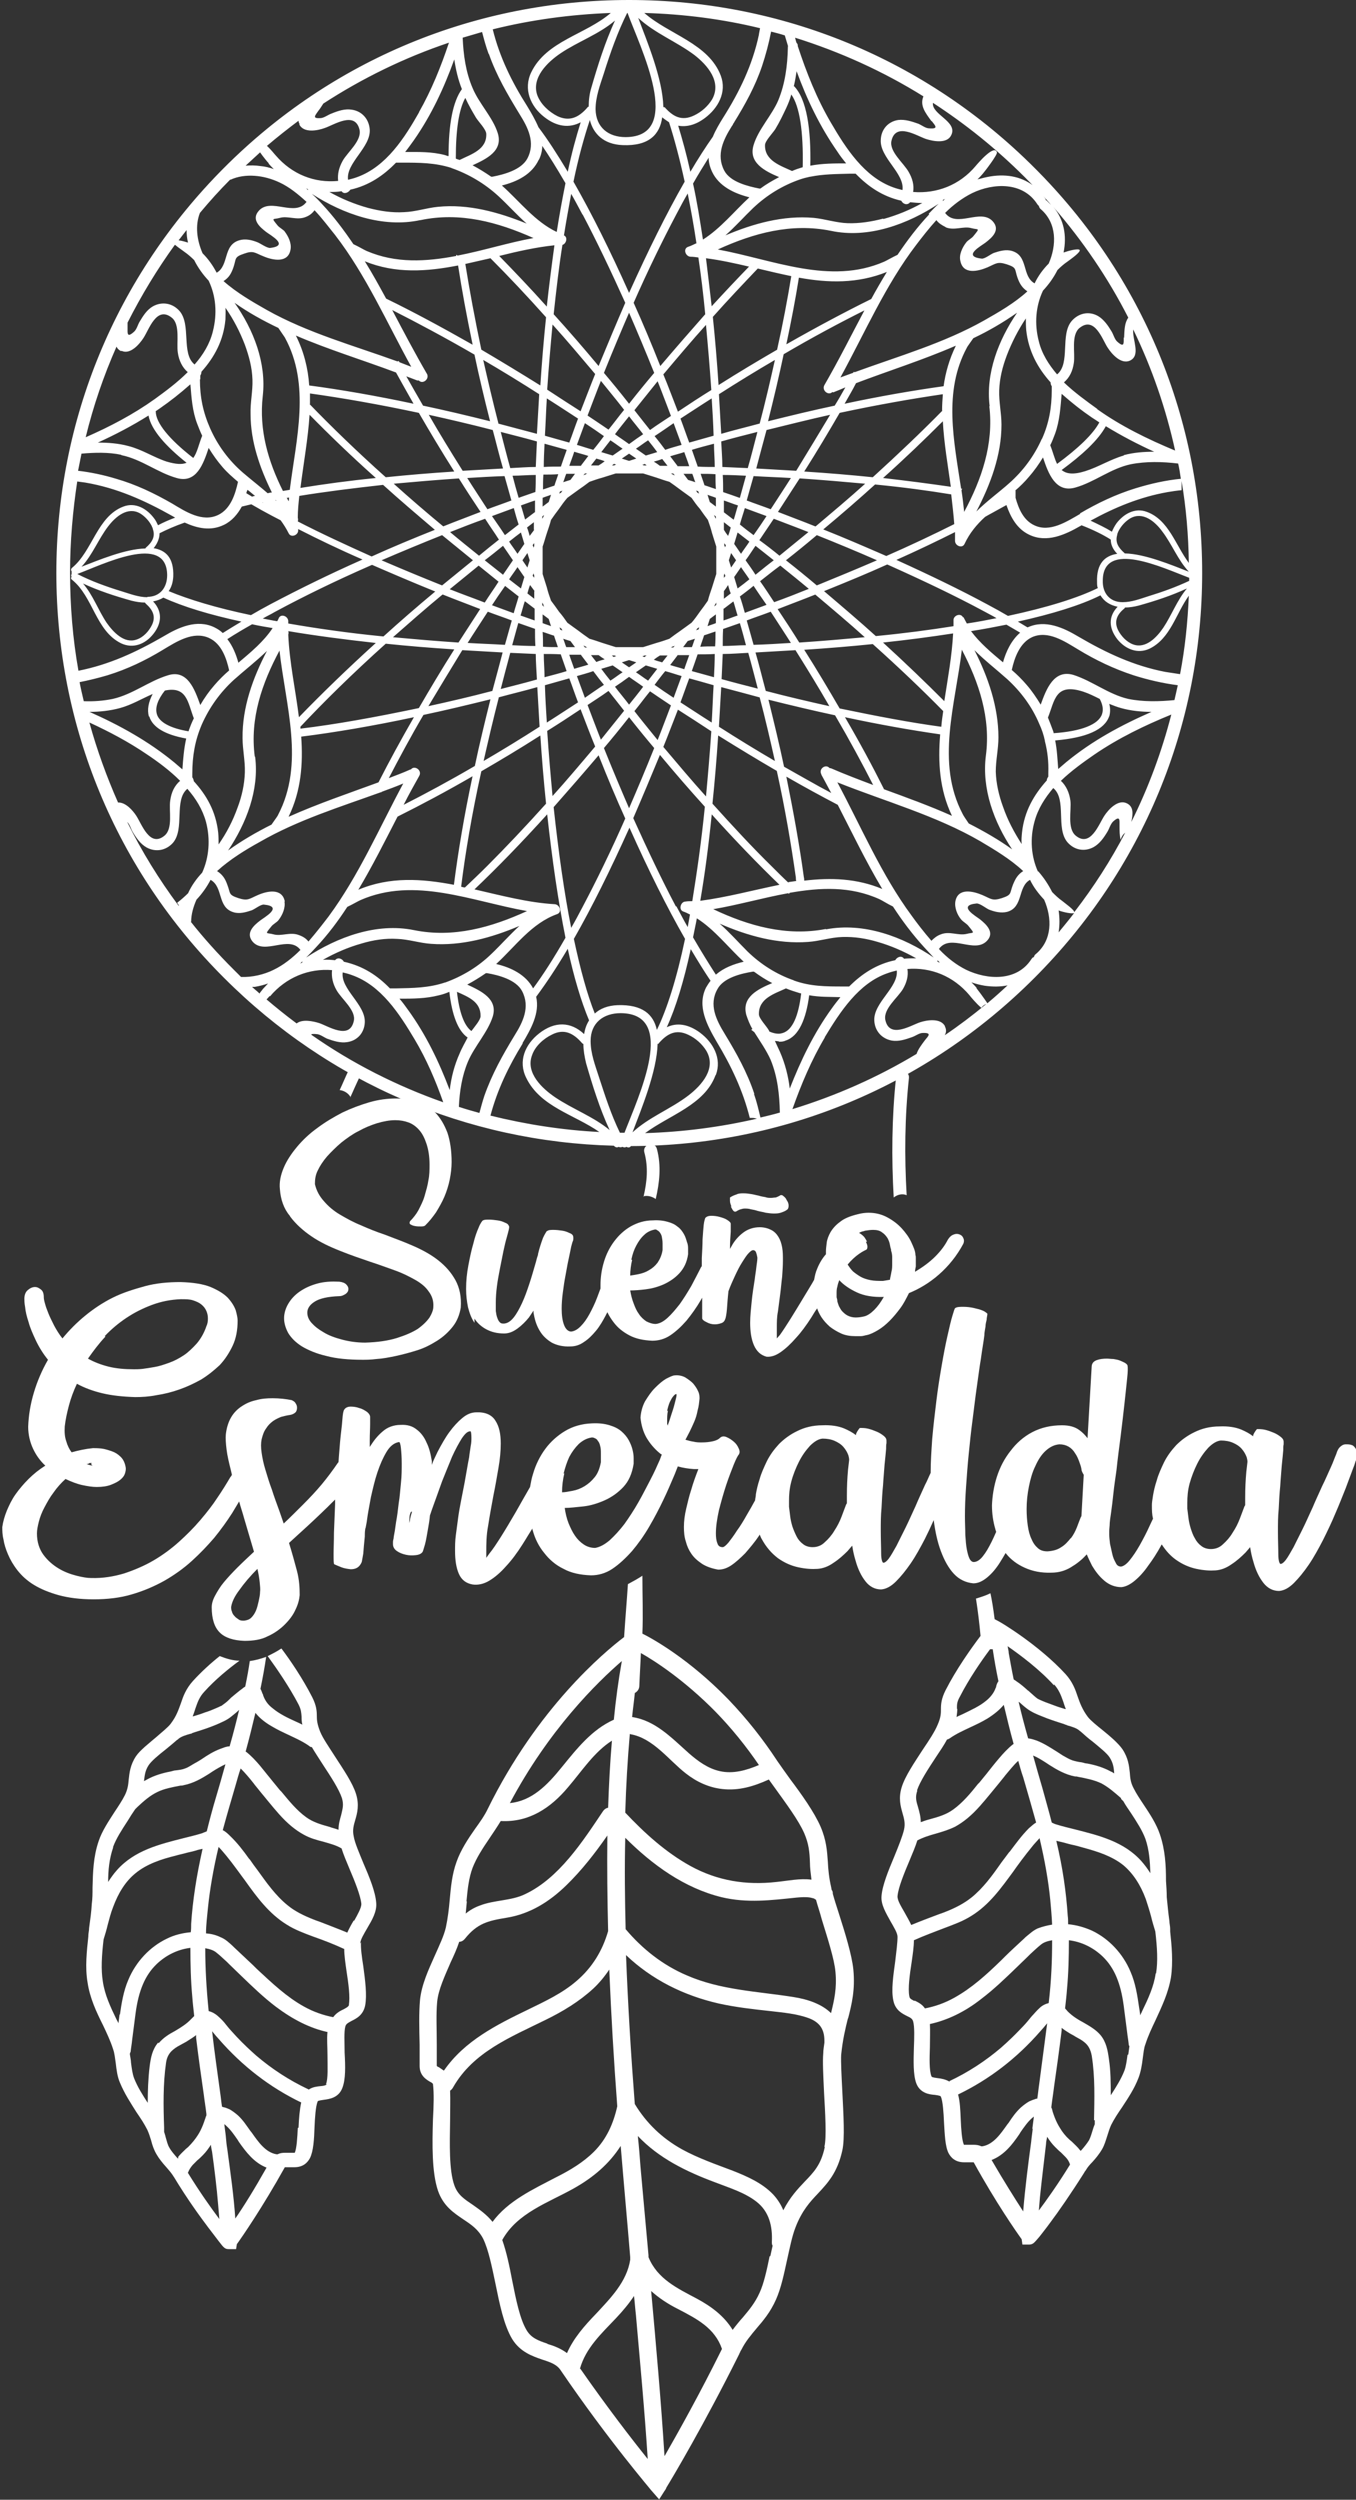
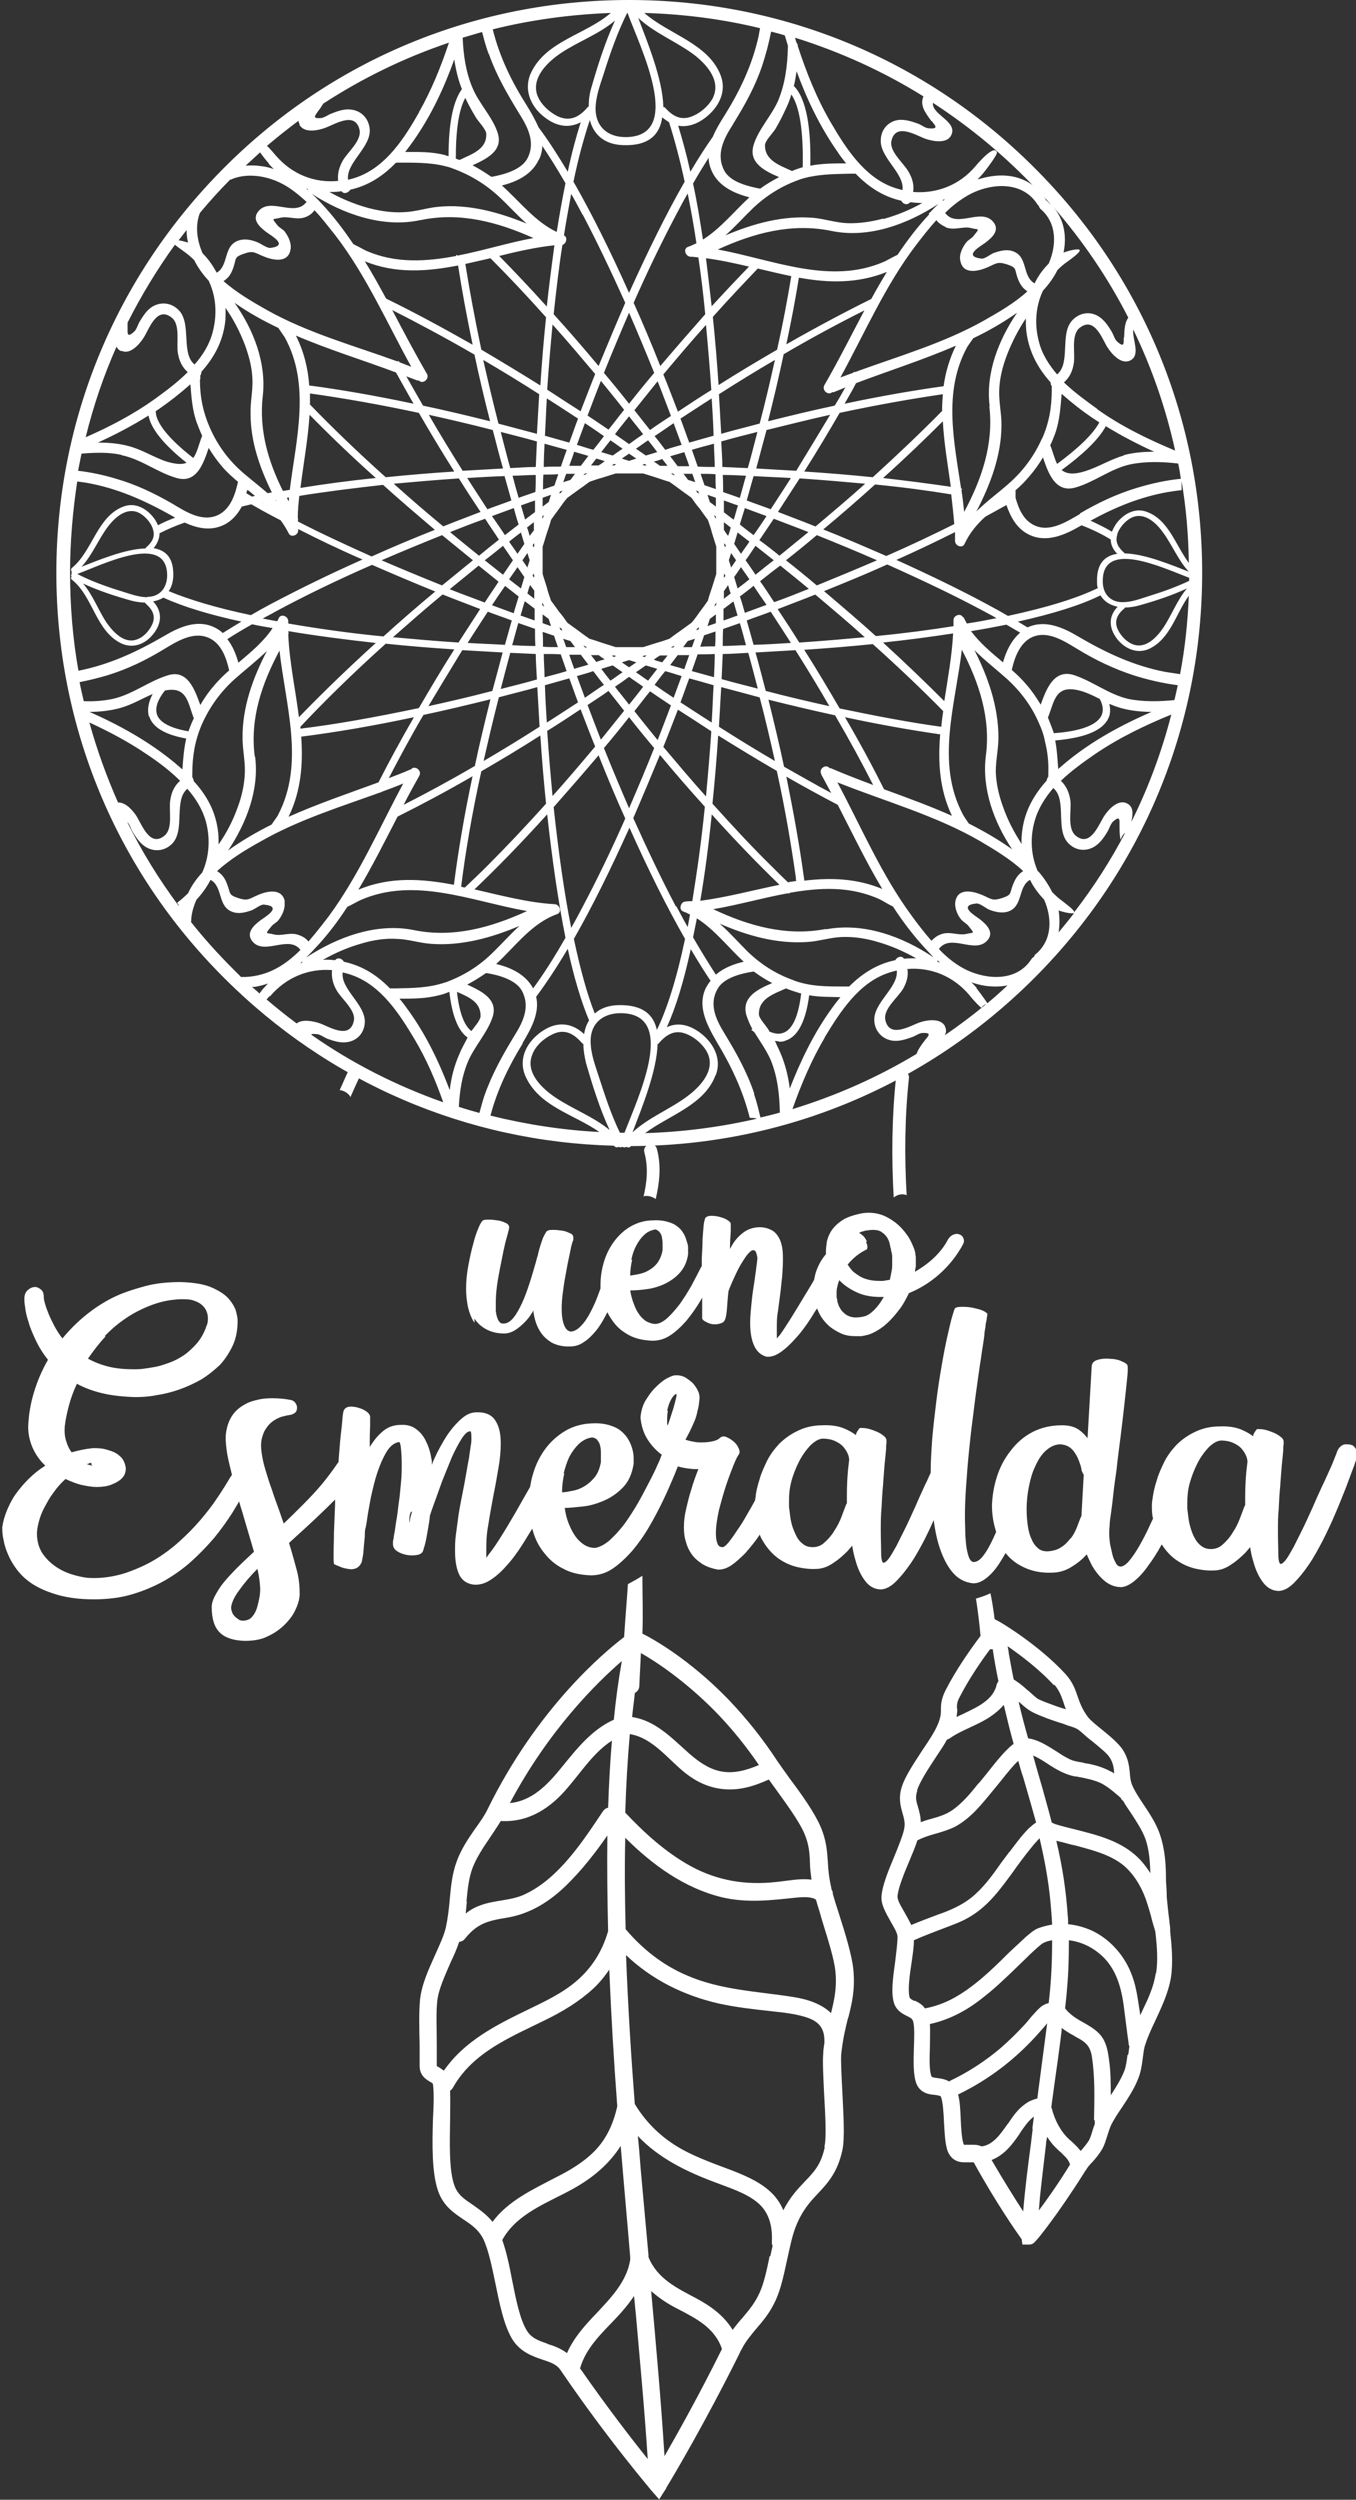
<svg xmlns="http://www.w3.org/2000/svg" id="Layer_2" data-name="Layer 2" viewBox="0 0 35.61 65.63">
  <rect x="0" y="0" width="35.61" height="65.63" fill="#333333" stroke="none" />
  <defs>
    <style>
      .cls-1 {
        fill: #fff;
      }
    </style>
  </defs>
  <g id="Capa_1" data-name="Capa 1">
    <g>
      <path class="cls-1" d="M31.57,15.04c0-4.02-1.56-7.8-4.41-10.64C24.32,1.56,20.54,0,16.52,0s-7.8,1.56-10.64,4.41C3.05,7.25,1.48,11.02,1.48,15.04s1.56,7.8,4.41,10.64c2.75,2.75,6.37,4.3,10.23,4.4,0,0,0,0,.01.01.04.04.08.04.12.02.03.02.07.01.1,0,.03.02.07.02.1,0,.04.02.08.03.12-.02,0,0,0,0,0,0,4-.01,7.76-1.58,10.59-4.41,2.84-2.84,4.41-6.62,4.41-10.64ZM16.28,29.74c-.23-.47-.39-.97-.55-1.46-.1-.31-.22-.62-.22-.95,0-.47.33-.73.79-.73,1.5.01.47,2.18.1,3.14-.04,0-.08,0-.11,0ZM6.81,26.08c-.06-.06-.13-.11-.19-.17.02,0,.05,0,.07,0,.12-.02.24-.05.35-.09-.05.05-.09.1-.14.15-.01.02-.05.06-.09.12ZM7.09,26.16c.42-.5,1.02-.74,1.63-.69-.02.18.02.36.12.53.13.23.52.53.45.81-.11.5-.67.13-.91.05-.16-.05-.44-.11-.59.01-.27-.2-.53-.41-.79-.63.04-.04.07-.08.08-.09ZM7.48,23.67c-.07-.36-.46-.28-.71-.17-.23.1-.26.16-.51.08-.27-.09-.2-.12-.29-.35-.06-.17-.13-.27-.27-.36.34-.31.75-.56,1.13-.77.99-.57,2.09-.91,3.17-1.3,0,0,.01,0,.02,0,0,0,0,0,0-.01.19-.07.38-.14.57-.22-.63,1.17-1.17,2.42-1.96,3.49-.16.21-.34.44-.53.66-.06-.08-.14-.13-.25-.17-.23-.09-.46.04-.67-.02-.18-.05-.24.02-.06-.2.05-.07.15-.11.2-.18.1-.13.18-.32.15-.48ZM4.69,23.78c-.52-.7-.97-1.43-1.35-2.2,0,0,0,0,0,0,.07.06.1.19.15.27.09.15.2.31.36.4.24.13.51.08.69-.12.32-.37.02-1.12.38-1.42.22.25.4.54.49.87.12.46.08.93-.1,1.33-.15.16-.28.34-.37.54-.08.08-.17.16-.26.23,0,0-.02.02-.03.02.02.03.04.05.05.08ZM2.35,18.97c.52.24,1.03.51,1.5.83.3.2.61.43.88.7-.15.13-.23.3-.26.52-.04.26.08.73-.15.92-.39.32-.6-.31-.74-.52-.09-.14-.28-.36-.48-.35-.3-.68-.55-1.37-.75-2.09ZM3.87,15.68c-.23,0-.46-.09-.69-.16-.39-.12-.78-.26-1.15-.45.63-.23,2.35-1.1,2.36.03,0,.33-.19.57-.52.57ZM3.99,16.41c-.08.16-.22.32-.4.38-.33.12-.62-.2-.79-.44-.22-.33-.36-.73-.62-1.03.41.19.84.33,1.27.45.12.03.24.05.36.05,0,.01.01.02.02.03.18.16.27.33.16.56ZM4.01,13.88c.08.21-.02.36-.18.5,0,0-.01.01-.01.02-.53.01-1.24.31-1.68.48.29-.31.44-.72.7-1.06.19-.25.51-.53.84-.34.13.08.24.2.31.34,0,.02.01.03.02.04,0,0,0,0,0,0,0,0,0,0,0,.01ZM4.02,14.41c.11-.13.17-.27.17-.41.18-.09.4-.19.66-.28.33.15.68.23,1.03.06.21-.1.36-.28.47-.48.08-.02.17-.04.25-.06.17.1.35.2.52.29.08.04.17.09.25.13.08.11.15.22.21.34.06.13.26.05.25-.08,0,0,0-.02,0-.03.53.27,1.09.54,1.69.8-.88.39-1.69.79-2.41,1.17-.17.09-.35.19-.52.29-.91-.19-1.63-.41-2.16-.63.07-.1.11-.22.12-.38.02-.5-.2-.7-.53-.75ZM4.6,6.43c.08.07.19.14.24.18.1.07.18.14.26.22.1.2.23.38.38.54.19.4.23.86.11,1.33-.08.33-.26.62-.48.87-.36-.29-.08-1.05-.4-1.41-.18-.2-.45-.25-.69-.12-.16.09-.26.25-.35.4-.05.08-.08.21-.15.27-.19.17-.17.04-.17-.11,0-.05,0-.09,0-.13.36-.71.77-1.39,1.24-2.04ZM6.05,4.72c.39-.18.89-.12,1.29.07.26.12.49.31.71.51-.3.41-.93-.12-1.25.23-.21.23.02.43.19.56.1.08.63.36.1.42-.09,0-.25-.12-.33-.15-.15-.06-.32-.1-.48-.05-.43.13-.26.66-.59.85,0,0,0,0,0,0-.1-.19-.22-.36-.37-.51-.15-.34-.2-.73-.07-1.06.25-.3.52-.6.8-.88ZM16.48.34c.32.88,1.51,3.25-.05,3.26-.46,0-.78-.26-.79-.73,0-.33.12-.64.22-.95.17-.54.36-1.08.61-1.58,0,0,0,0,0,0ZM24.47,3.18c.09.12.19.21-.07.19-.09,0-.19-.08-.28-.12-.17-.06-.35-.12-.53-.1-.27.04-.45.25-.46.52-.03.47.63.88.57,1.32-.08-.02-.16-.04-.24-.07-.76-.27-1.25-1.03-1.64-1.7-.37-.63-.64-1.31-.87-2.01,0-.03,0-.06-.03-.08-.02-.05-.03-.1-.04-.14,1.18.37,2.31.88,3.37,1.54-.1.24.05.43.21.65ZM30.85,18.38c-.4.04-.83.05-1.22-.03-.52-.12-.94-.47-1.44-.63-.51-.15-.71.36-.86.78-.11-.18-.23-.36-.37-.52-.12-.14-.25-.27-.39-.39,0,0,0,0,0,0,.07-.32.21-.71.53-.86.42-.19.86.11,1.21.32.46.28.94.51,1.46.68.38.12.77.21,1.16.26-.03.14-.06.27-.09.4ZM20.19,27.05c-.06-.11-.26-.31-.26-.42-.01-.42.41-.54.71-.68.12.05.25.09.38.13,0,0,.01,0,.02,0-.07.6-.23.96-.48,1.04-.04.01-.07.02-.11.02-.06,0-.14-.01-.25-.06,0,0,0-.02-.01-.03ZM20.45,27.35c.06,0,.12,0,.18-.03.35-.11.54-.57.62-1.19.27.05.54.04.82.05-.08.1-.16.2-.23.3-.47.65-.81,1.36-1.1,2.1-.04-.33-.12-.65-.26-.97-.04-.09-.09-.19-.13-.28.04,0,.07.01.11.01ZM20.85,25.74c-.46-.16-.87-.42-1.22-.76-.24-.24-.47-.5-.73-.73.73.32,1.52.54,2.32.48.3-.02.59-.12.9-.13.32-.01.63.04.93.13.35.1.69.25,1.01.43-.11,0-.21,0-.32.01-.06-.09-.18-.05-.23.04-.49.1-.88.36-1.21.69-.06,0-.11,0-.15,0-.46,0-.87,0-1.31-.16ZM18.8,25.59c-.18-.28-.38-.6-.6-.98.03-.16.07-.33.1-.5.47.3.82.76,1.23,1.14-.26.06-.52.16-.72.33ZM17.28,27.41s.02-.01.02-.02c.22-.25.45-.38.78-.22.19.09.36.24.47.42.27.46-.12.9-.47,1.17-.47.36-1.04.57-1.47.97.23-.61.64-1.59.66-2.33ZM17.25,27.04c-.09-.41-.38-.67-1.03-.65-.26.01-.46.09-.6.22-.2-.5-.38-1.16-.55-1.96.47-.82.96-1.81,1.46-2.92.5,1.12.99,2.1,1.46,2.92-.22,1.05-.48,1.86-.74,2.39ZM14,25.95c-.19-.36-.58-.55-.97-.64.51-.47.93-1.07,1.6-1.31.14-.05.07-.25-.06-.26-.7-.04-1.41-.23-2.11-.39.6-.57,1.24-1.23,1.91-1.97.13,1.19.29,2.29.48,3.24-.32.56-.6.99-.85,1.33ZM11.8,26.04c.07.6.22,1.02.48,1.2-.07.14-.15.27-.21.42-.14.31-.22.63-.26.96-.28-.74-.62-1.45-1.09-2.1-.08-.11-.15-.21-.23-.3.35,0,.69,0,1.04-.09.09-.02.18-.05.27-.09ZM12.38,27.07c-.19-.14-.32-.49-.38-1.03.29.13.63.26.62.64,0,.1-.16.28-.24.39ZM11.7,25.79c-.44.15-.85.15-1.31.16-.03,0-.09,0-.15,0-.33-.34-.71-.59-1.21-.7-.04-.08-.16-.13-.23-.04-.11-.01-.21-.02-.32-.01.32-.18.66-.33,1.02-.43.3-.09.62-.14.93-.12.3.01.59.11.89.13.8.06,1.59-.16,2.32-.47-.25.23-.49.5-.73.73-.35.34-.76.59-1.23.76ZM10.8,20.2s-.03,0-.04.01c-.18.08-.37.15-.55.22.27-.52.57-1.08.91-1.66.57-.12,1.15-.26,1.76-.41-.15.6-.29,1.18-.41,1.75-.65.38-1.28.72-1.87,1.02.13-.26.27-.51.41-.76.08-.14-.11-.28-.21-.18ZM7.58,21.44c.33-.68.38-1.39.33-2.1.88-.11,1.88-.28,2.96-.51-.34.59-.65,1.16-.93,1.71-.79.29-1.59.56-2.35.9ZM6.69,19.86c-.13-1,.19-1.92.65-2.78.16,1.45.67,2.97-.04,4.32-.01.03-.11.16-.17.25-.4.2-.78.42-1.14.68.48-.72.82-1.59.71-2.46ZM7.57,16.31c0-.13-.19-.21-.25-.08-.01.03-.03.06-.04.08-.13-.02-.26-.05-.38-.07.1-.06.21-.11.31-.17.76-.41,1.62-.83,2.56-1.24.53.23,1.09.47,1.66.7-.47.39-.93.79-1.36,1.18-.92-.09-1.75-.21-2.5-.34,0-.02,0-.04,0-.06ZM3.9,10.91c.07.38.46.81,1,1.24-.12.05-.28.04-.52-.03-.34-.11-.65-.32-1.01-.41-.26-.07-.53-.09-.8-.09.46-.21.9-.44,1.33-.71ZM5.07,12.02c-.63-.49-.98-.92-.98-1.22-.02,0-.03.02-.05.03-.01,0-.02.01-.03.02.27-.18.53-.37.78-.58.07-.06.14-.12.21-.18.03.36.05.7.18,1.04.04.1.08.21.13.31-.09.22-.13.45-.24.59ZM5.26,9.96s0-.07,0-.1c.02-.03.03-.06.03-.1.34-.38.58-.82.63-1.37,0-.1.01-.21,0-.31.21.3.38.63.51.97.11.3.19.6.2.92.01.3-.06.6-.05.9,0,.72.24,1.41.56,2.06-.04,0-.07.01-.11.02-.22-.19-.44-.36-.65-.54-.37-.32-.66-.71-.86-1.16-.19-.43-.27-.83-.27-1.29ZM7.49,6.09c-.06-.07-.15-.11-.2-.17-.18-.22-.12-.15.06-.2.21-.06.44.07.67-.02.11-.04.18-.1.24-.18.2.21.37.44.54.65.81,1.05,1.36,2.3,2,3.46-.1-.04-.21-.08-.31-.12,0,0-.01-.02-.02-.03,0,0-.02,0-.03.01-1.16-.42-2.36-.75-3.43-1.35-.37-.21-.79-.45-1.14-.76.14-.09.2-.19.26-.36.08-.23.01-.27.28-.36.25-.09.28-.02.51.07.26.11.65.18.71-.18.03-.17-.06-.35-.16-.48ZM11.97,4.16c0-.75.08-1.29.25-1.59.08.18.18.35.28.52.07.11.26.3.27.42.02.42-.4.54-.7.69-.03-.01-.06-.02-.09-.03ZM11.77,4.1s-.06-.02-.09-.03c-.35-.09-.69-.08-1.04-.08.08-.1.15-.2.23-.31.46-.66.79-1.37,1.06-2.12.04.27.1.53.2.78-.24.33-.35.93-.35,1.75ZM11.85,4.41c.46.16.88.41,1.24.74.25.23.48.49.74.72-.74-.3-1.53-.52-2.33-.44-.3.03-.59.13-.89.14-.32.02-.63-.03-.94-.11-.36-.1-.7-.24-1.02-.42.11,0,.21,0,.32-.02.06.09.18.04.23-.04.49-.11.87-.37,1.2-.71.06,0,.11,0,.15,0,.46,0,.87,0,1.31.14ZM14.15,4.2c.06-.12.09-.25.09-.37.19.28.39.6.61.98-.08.4-.16.83-.23,1.28-.57-.27-.97-.8-1.44-1.22.4-.1.79-.29.97-.68ZM15.53,2.3c-.05.16-.07.33-.07.5-.01,0-.03.01-.04.03-.22.25-.46.37-.78.22-.22-.11-.44-.31-.53-.55-.16-.46.27-.87.61-1.1.46-.31,1.01-.5,1.43-.86-.26.57-.45,1.17-.62,1.76ZM15.49,3.15c.09.36.36.64.86.66.69.03.98-.28,1.04-.73.06.05.12.09.18.13.14.44.28.96.41,1.56-.47.82-.96,1.81-1.46,2.92-.5-1.12-.99-2.1-1.46-2.92.13-.63.28-1.17.43-1.62ZM17.44,2.82s-.02-.01-.02-.02c-.02-.74-.43-1.72-.66-2.33.43.4,1,.62,1.47.97.35.27.73.71.47,1.17-.11.18-.28.33-.47.42-.33.16-.56.03-.78-.22ZM18.61,4.14c0,.12.03.24.09.37.18.38.58.57.98.67-.4.37-.76.82-1.22,1.11-.08-.52-.16-1.02-.26-1.47.14-.25.28-.47.41-.68ZM21.87,10.3s.03,0,.04-.01c.1-.04.2-.08.29-.12-.09.16-.18.32-.28.48-.57.12-1.15.26-1.75.41.15-.6.29-1.19.41-1.76.75-.44,1.46-.82,2.12-1.15-.35.66-.68,1.32-1.05,1.96-.08.14.11.29.21.18ZM25.1,9.08c-.17.35-.27.7-.32,1.06-.79.11-1.66.26-2.6.46.1-.18.21-.36.3-.54.87-.33,1.76-.61,2.61-.98ZM29.17,14.17c0,.13.06.26.17.37-.33.05-.55.26-.53.75,0,.05,0,.1.02.15-.53.26-1.33.51-2.36.73-.17-.1-.35-.2-.52-.29-.72-.39-1.53-.78-2.41-1.18.54-.24,1.06-.49,1.54-.73,0,.08,0,.15,0,.23,0,.13.19.21.25.08.13-.28.32-.51.54-.71.02-.01.05-.03.07-.04.16-.09.33-.18.49-.27.11.32.28.63.6.78.46.22.94,0,1.34-.23.01,0,.02-.01.03-.02.31.12.57.25.76.37ZM30.17,15.65c-.22.07-.45.16-.69.16-.34,0-.53-.24-.52-.57.01-1.08,1.58-.33,2.27-.07,0,.03,0,.05,0,.08-.34.16-.7.29-1.06.4ZM31.17,15.45c-.26.31-.4.7-.62,1.03-.17.25-.46.56-.79.44-.17-.06-.32-.22-.4-.38-.11-.23-.02-.41.16-.56.01,0,.02-.02.02-.03.12,0,.24-.02.36-.05.43-.12.86-.26,1.27-.45ZM29.54,14.54s0-.01-.01-.02c-.16-.14-.25-.28-.19-.48,0,0,0,0,0,0,0,0,0,0,0,0,0-.03.02-.06.03-.09.07-.14.18-.26.31-.34.33-.19.65.08.84.34.26.34.41.75.7,1.06-.44-.17-1.15-.47-1.68-.48ZM29.13,18.81c.03-.11.03-.22,0-.33.1.04.2.08.31.11.25.07.53.1.8.1-.8.35-1.56.76-2.24,1.32-.07.06-.14.12-.21.18-.02-.25-.03-.5-.08-.75.82-.07,1.3-.28,1.42-.64ZM28.88,18.35c.08.15.1.28.06.4-.09.27-.54.45-1.27.5,0-.03-.02-.07-.03-.1-.04-.11-.08-.21-.12-.31.18-.45.19-.92.93-.68.15.05.29.12.43.19ZM27.44,19.46s0,0,0,0c0,0,0,0,0,0,.07.27.1.54.09.83,0,.04,0,.07,0,.1-.02.03-.04.06-.04.1-.34.38-.59.81-.65,1.36-.01.1-.02.2-.01.31-.2-.31-.37-.63-.49-.98-.11-.3-.18-.61-.19-.92,0-.3.07-.6.07-.9,0-.8-.27-1.58-.63-2.29.27.27.58.51.86.76.36.33.65.72.84,1.17.07.15.12.3.15.45ZM21.57,20.34c.09.16.17.32.26.48-.4-.21-.81-.45-1.24-.69-.12-.57-.26-1.15-.41-1.76.6.15,1.19.29,1.75.41.38.65.71,1.26,1,1.83-.37-.14-.74-.28-1.11-.44-.01,0-.03,0-.04-.01-.1-.11-.29.03-.21.17ZM20.71,23.18c-.15-.14-.3-.29-.45-.44-.5-.49-1.01-1.04-1.55-1.64.06-.58.11-1.18.15-1.79.53.33,1.04.64,1.54.93.22,1,.38,1.95.5,2.8,0,.03,0,.06.01.09-.07.01-.14.02-.21.03ZM12.11,23.28c.11-.88.28-1.9.53-3.03.5-.29,1.02-.6,1.55-.94.04.61.09,1.21.15,1.79-.53.59-1.05,1.14-1.55,1.64-.2.2-.39.38-.58.56-.03,0-.07-.01-.1-.02ZM7.88,19.09c.62-.66,1.37-1.4,2.25-2.19.58.06,1.18.11,1.8.15-.33.52-.64,1.04-.93,1.54-1.14.24-2.19.43-3.11.54,0-.02,0-.03,0-.05ZM7.27,13.16s-.03-.02-.04-.03c0,0,.01,0,.02,0,0,.01.01.03.02.04ZM7.43,12.89c-.39-.78-.63-1.6-.53-2.49.1-.87-.24-1.74-.74-2.45.37.26.75.47,1.15.66.06.09.15.22.17.25.68,1.24.3,2.65.13,4-.06.01-.12.02-.18.03ZM7.59,13.06s0,.07-.01.1c-.02-.03-.03-.06-.05-.09.02,0,.04,0,.06-.01ZM10.4,9.78c.15.27.3.54.46.82-.99-.21-1.91-.37-2.74-.48-.03-.45-.14-.89-.35-1.31.86.37,1.75.64,2.63.97ZM11.22,9.83c-.32-.55-.62-1.12-.92-1.69.67.34,1.4.73,2.16,1.17.12.57.26,1.16.41,1.75-.6-.15-1.19-.29-1.76-.41-.15-.26-.3-.52-.44-.77.1.04.19.07.29.11.01,0,.03,0,.04,0,.1.11.29-.04.21-.18ZM14.41,16.25c.02.06.04.13.06.19-.07-.03-.15-.05-.22-.08,0-.08,0-.15,0-.23.05.04.11.08.16.12ZM14.24,15.88s0-.04,0-.06c.01.02.02.03.03.05,0,.02.01.04.02.06-.02-.01-.03-.03-.05-.04ZM14.55,16.69c.03.1.07.2.1.3-.13,0-.26,0-.39-.01,0-.13,0-.26-.01-.39.1.03.2.07.3.1ZM14.73,17.19c.05.14.1.29.15.43-.19.06-.39.11-.58.16,0-.2-.02-.4-.02-.61.15,0,.3,0,.45.01ZM14.69,16.47s.03.02.05.03c.01.02.02.03.03.05-.02,0-.04-.01-.06-.02,0-.02-.01-.04-.02-.06ZM14.87,16.99c-.03-.07-.05-.15-.08-.22.06.02.12.04.19.06.04.05.08.11.12.16-.08,0-.15,0-.23,0ZM15.26,17.2c.06.08.13.17.19.25-.12.04-.25.07-.37.11-.04-.12-.09-.24-.13-.37.1,0,.21,0,.31,0ZM15.32,16.95s.04.01.05.02c.02.01.03.02.05.03-.02,0-.04,0-.06,0-.01-.02-.02-.03-.04-.05ZM15.58,17.62c.09.12.18.24.28.36-.17.11-.34.23-.5.34-.07-.19-.14-.38-.21-.57.14-.04.29-.08.43-.13ZM15.52,17.2c.07,0,.13,0,.2,0,.05.04.11.08.16.11-.07.02-.15.04-.22.07-.05-.06-.09-.12-.14-.18ZM15.79,17.56c.1-.03.2-.06.3-.09.09.06.17.12.26.18-.11.07-.21.15-.32.22-.08-.1-.16-.2-.24-.31ZM16.07,17.21s.04,0,.06,0c.02,0,.04.01.05.02-.02,0-.04.01-.06.02-.02-.01-.03-.02-.05-.04ZM16.33,17.39c.06-.02.13-.04.19-.06.06.02.13.04.19.06-.06.04-.13.09-.19.13-.06-.04-.13-.09-.19-.13ZM16.52,17.77c.12.09.25.17.37.26-.12.16-.25.32-.37.47-.12-.16-.25-.31-.37-.47.12-.08.25-.17.37-.26ZM16.7,17.65c.09-.06.17-.12.26-.18.1.03.2.06.3.09-.08.1-.16.21-.24.31-.11-.07-.21-.15-.32-.22ZM16.87,17.23s.04-.01.05-.02c.02,0,.04,0,.06,0-.02.01-.03.02-.05.04-.02,0-.04-.01-.06-.02ZM17.17,17.32c.05-.04.11-.08.16-.11.07,0,.13,0,.2,0-.05.06-.09.12-.14.18-.07-.02-.15-.04-.22-.07ZM17.47,17.62c.15.04.29.09.43.13-.07.19-.14.38-.21.57-.17-.11-.33-.22-.5-.34.09-.12.18-.24.28-.36ZM17.79,17.2c.1,0,.21,0,.31,0-.04.12-.09.24-.13.37-.12-.04-.25-.07-.37-.11.06-.08.13-.17.19-.25ZM17.62,17s.03-.02.05-.03c.02,0,.04-.01.05-.02-.01.02-.02.03-.04.05-.02,0-.04,0-.06,0ZM17.94,16.99c.04-.05.08-.11.12-.16.06-.02.13-.04.19-.06-.03.07-.05.15-.08.22-.08,0-.15,0-.23,0ZM18.1,17.81c.22.06.43.12.64.18-.02.33-.03.66-.05.98-.27-.17-.54-.35-.82-.53.08-.21.15-.42.23-.63ZM18.17,17.61c.05-.14.1-.28.15-.43.15,0,.3,0,.45-.01,0,.2-.01.41-.02.61-.19-.05-.39-.11-.58-.16ZM18.28,16.55s.02-.03.03-.05c.02-.01.03-.02.05-.03,0,.02-.01.04-.02.06-.02,0-.04.01-.06.02ZM18.39,16.98c.03-.1.07-.2.1-.3.1-.03.2-.07.3-.1,0,.13,0,.26-.01.39-.13,0-.26,0-.39.01ZM18.58,16.44c.02-.06.04-.13.06-.19.05-.04.11-.08.16-.12,0,.08,0,.15,0,.23-.07.03-.15.05-.22.08ZM18.76,15.92s.01-.04.02-.05c.01-.02.02-.03.03-.05,0,.02,0,.04,0,.06-.02.01-.03.03-.05.04ZM18.7,15.42c-.04.12-.08.23-.11.35-.07.1-.14.2-.21.29-.07.1-.14.2-.22.29-.1.07-.19.14-.29.21-.1.07-.2.14-.29.21-.11.04-.23.08-.34.11-.12.04-.23.07-.35.11-.12,0-.24,0-.36,0s-.24,0-.36,0c-.12-.04-.23-.07-.35-.11-.12-.04-.23-.08-.34-.11-.1-.07-.2-.14-.29-.21-.1-.07-.19-.14-.29-.21-.07-.1-.14-.2-.22-.29-.07-.1-.14-.2-.21-.29-.04-.11-.08-.23-.11-.35-.04-.12-.07-.23-.11-.35,0-.12,0-.24,0-.36s0-.24,0-.36c.04-.11.07-.23.11-.35.04-.12.08-.23.11-.35.07-.1.14-.2.21-.29.07-.1.14-.2.22-.29.1-.07.19-.14.29-.21.1-.07.2-.14.29-.21.11-.04.23-.08.34-.11.12-.04.23-.07.35-.11.12,0,.24,0,.36,0s.24,0,.36,0c.12.04.23.07.35.11.12.04.23.08.34.11.1.07.2.14.29.21.1.07.19.14.29.21.07.1.14.2.22.29.07.1.14.2.21.29.04.11.08.23.11.35.04.12.07.23.11.35,0,.12,0,.24,0,.36s0,.24,0,.36c-.04.12-.07.23-.11.35ZM17.79,12.23c-.06-.08-.13-.17-.19-.25.12-.04.25-.07.37-.11.04.12.09.24.13.37-.1,0-.21,0-.31,0ZM18.18,12.44c.03.07.05.15.08.22-.06-.02-.12-.04-.19-.06-.04-.05-.08-.11-.12-.16.08,0,.15,0,.23,0ZM17.72,12.48s-.04-.01-.05-.02c-.02-.01-.03-.02-.05-.03.02,0,.04,0,.06,0,.01.02.03.03.04.05ZM17.47,11.81c-.09-.12-.18-.24-.28-.36.17-.11.34-.23.5-.34.07.19.14.38.21.57-.14.04-.29.08-.43.13ZM17.53,12.23c-.07,0-.13,0-.2,0-.05-.04-.11-.08-.16-.11.07-.02.15-.04.22-.07.05.06.09.12.14.18ZM17.26,11.87c-.1.03-.2.06-.3.09-.09-.06-.17-.12-.26-.18.11-.07.21-.15.32-.22.08.1.16.2.24.31ZM16.98,12.22s-.04,0-.06,0c-.02,0-.04-.01-.05-.02.02,0,.04-.01.06-.02.02.01.03.02.05.04ZM16.71,12.04c-.06.02-.13.04-.19.06-.06-.02-.13-.04-.19-.06.06-.04.13-.09.19-.13.06.04.13.09.19.13ZM16.52,11.66c-.12-.09-.25-.17-.37-.26.12-.16.25-.32.37-.47.12.16.25.31.37.47-.12.08-.25.17-.37.26ZM16.35,11.78c-.09.06-.17.12-.26.18-.1-.03-.2-.06-.3-.09.08-.1.16-.21.24-.31.11.07.21.15.32.22ZM16.18,12.2s-.04.01-.05.02c-.02,0-.04,0-.06,0,.02-.01.03-.02.05-.04.02,0,.04.01.06.02ZM15.88,12.11c-.05.04-.11.08-.16.11-.07,0-.13,0-.2,0,.05-.06.09-.12.14-.18.07.02.15.04.22.07ZM15.58,11.81c-.15-.04-.29-.09-.43-.13.07-.19.14-.38.21-.57.17.11.33.22.5.34-.09.12-.18.24-.28.36ZM15.26,12.23c-.1,0-.21,0-.31,0,.04-.12.09-.24.13-.37.12.04.25.07.37.11-.06.08-.13.17-.19.25ZM15.42,12.43l-.05.03s-.04.01-.05.02c.01-.02.03-.03.04-.05.02,0,.04,0,.06,0ZM15.1,12.44c-.04.05-.08.11-.12.16-.06.02-.13.04-.19.06.03-.07.05-.15.08-.22.08,0,.15,0,.23,0ZM14.95,11.62c-.22-.06-.43-.12-.64-.18.02-.33.03-.66.05-.98.27.17.54.35.82.53-.08.21-.15.42-.23.63ZM14.88,11.82c-.05.14-.1.28-.15.43-.15,0-.3,0-.45.01,0-.2.01-.41.02-.61.19.05.39.11.58.16ZM14.77,12.88s-.02.03-.03.05c-.02.01-.03.02-.05.03,0-.02.01-.04.02-.06.02,0,.04-.01.06-.02ZM14.66,12.45c-.03.1-.07.2-.1.3-.1.03-.2.07-.3.1,0-.13,0-.26.01-.39.13,0,.26,0,.39-.01ZM14.47,12.99c-.02.06-.04.13-.06.19-.05.04-.11.08-.16.12,0-.08,0-.15,0-.23.07-.03.15-.05.22-.08ZM14.29,13.51s-.01.04-.02.06c-.01.02-.02.03-.03.05,0-.02,0-.04,0-.06.02-.01.03-.03.05-.04ZM18.28,12.88s.04.01.06.02c0,.02.01.04.02.06-.02-.01-.03-.02-.05-.03-.01-.02-.02-.03-.03-.05ZM18.77,13.57s-.01-.04-.02-.05c.02.01.03.03.05.04,0,.02,0,.04,0,.06-.01-.02-.02-.03-.03-.05ZM18.64,13.18c-.02-.06-.04-.13-.06-.19.07.03.15.05.22.08,0,.08,0,.15,0,.23-.05-.04-.11-.08-.16-.12ZM18.5,12.74c-.03-.1-.07-.2-.1-.3.13,0,.26,0,.39.01,0,.13,0,.26.01.39-.1-.03-.2-.07-.3-.1ZM18.32,12.24c-.05-.14-.1-.29-.15-.43.19-.06.39-.11.58-.16,0,.2.02.4.02.61-.15,0-.3,0-.45-.01ZM18.1,11.62c-.08-.21-.15-.42-.23-.63.28-.18.55-.36.82-.53.02.32.04.64.05.98-.21.06-.43.12-.64.18ZM17.8,10.8c-.13-.33-.25-.66-.38-.97.38-.45.75-.89,1.12-1.3.05.54.1,1.11.14,1.71-.29.18-.58.37-.88.57ZM17.62,10.92c-.18.12-.37.24-.55.37-.14-.18-.28-.35-.41-.52.21-.26.41-.51.61-.76.12.3.23.6.35.91ZM16.52,10.6c-.22-.28-.44-.55-.66-.81.22-.55.44-1.07.66-1.58.22.51.44,1.03.66,1.58-.22.26-.44.53-.66.81ZM16.39,10.76c-.14.17-.27.35-.41.52-.19-.13-.37-.25-.55-.37.12-.31.23-.61.35-.91.2.25.41.5.61.76ZM15.25,10.8c-.3-.19-.59-.38-.88-.57.04-.6.09-1.17.14-1.71.37.41.74.85,1.12,1.3-.13.32-.25.64-.38.97ZM14.36,8.05c-.43-.48-.85-.92-1.25-1.33.48-.12.97-.23,1.45-.28-.07.51-.14,1.05-.2,1.6ZM12.88,6.78c.47.47.96.99,1.46,1.55-.06.58-.11,1.18-.15,1.79-.53-.33-1.04-.64-1.55-.94-.17-.81-.31-1.56-.42-2.25.22-.05.44-.1.66-.15ZM13.25,12.5c.06.21.12.43.18.64-.21.08-.42.15-.63.23-.18-.28-.36-.55-.53-.82.32-.02.65-.04.98-.05ZM12.15,12.36c-.32-.51-.62-1-.89-1.47.54.12,1.1.25,1.68.4.09.33.17.67.27,1.01-.35.02-.7.04-1.05.06ZM14.01,15.05s.01.04.02.06c0,.02,0,.04,0,.06-.01-.02-.02-.03-.04-.05,0-.02.01-.04.02-.06ZM13.99,14.31s.02-.03.04-.05c0,.02,0,.04,0,.06,0,.02-.01.04-.02.06,0-.02-.01-.04-.02-.06ZM14.03,15.52c0,.07,0,.13,0,.2-.06-.05-.12-.09-.18-.14.02-.07.04-.15.07-.22.04.05.08.11.12.16ZM14.03,13.91c-.04.05-.08.11-.12.16-.02-.07-.04-.15-.07-.22.06-.05.12-.09.18-.14,0,.07,0,.13,0,.2ZM13.91,14.71c-.02.06-.04.13-.06.19-.04-.06-.09-.13-.13-.19.04-.06.09-.13.13-.19.02.06.04.13.06.19ZM13.77,15.15c-.03.1-.06.2-.09.3-.1-.08-.21-.16-.31-.24.07-.11.15-.21.22-.32.06.09.12.17.18.26ZM13.79,15.79c.08.06.17.13.25.19,0,.1,0,.21,0,.31-.12-.04-.25-.09-.37-.13.04-.12.07-.25.11-.37ZM14.04,13.45c-.08.06-.17.13-.25.19-.04-.13-.07-.25-.11-.37.12-.04.24-.09.37-.13,0,.1,0,.21,0,.31ZM13.77,14.28c-.06.09-.12.17-.18.26-.07-.11-.15-.21-.22-.32.1-.08.2-.16.31-.24.03.1.06.2.09.3ZM13.47,14.71c-.09.13-.17.25-.26.38-.16-.13-.32-.25-.48-.38.16-.12.32-.25.48-.38.09.13.17.25.26.38ZM13.26,15.38c.12.09.24.19.36.28-.04.15-.09.29-.13.44-.19-.07-.38-.14-.57-.21.11-.17.22-.33.34-.5ZM13.62,16.36c.14.05.29.1.43.15,0,.15,0,.3.01.45-.2,0-.41-.01-.61-.02.05-.19.11-.39.16-.58ZM14.05,12.92c-.14.05-.29.1-.43.15-.06-.2-.11-.39-.16-.58.2,0,.4-.02.61-.02,0,.15,0,.3-.01.45ZM13.49,13.33c.04.15.08.29.13.44-.12.09-.24.19-.36.28-.11-.17-.23-.34-.34-.5.19-.07.38-.14.57-.21ZM13.1,14.17c-.18.14-.35.28-.52.42-.26-.21-.51-.41-.76-.62.3-.12.61-.24.92-.35.12.19.25.37.37.56ZM13.1,15.26c-.12.19-.25.37-.37.56-.31-.12-.62-.23-.92-.35.25-.2.5-.41.76-.62.17.14.35.28.52.42ZM12.81,16.06c.21.08.42.15.63.23-.06.21-.12.43-.18.64-.33-.02-.66-.03-.98-.05.17-.27.35-.54.53-.82ZM13.4,17.14c.22.01.44.02.67.03,0,.22.02.44.03.67-.32.09-.64.17-.95.25.08-.31.16-.62.25-.95ZM14.07,12.26c-.22,0-.45.02-.67.03-.09-.32-.17-.64-.25-.95.31.08.63.16.95.25-.01.22-.02.44-.03.67ZM13.09,11.12c-.15-.58-.28-1.14-.4-1.67.48.28.97.58,1.47.9-.02.34-.04.69-.06,1.04-.34-.09-.68-.18-1.02-.27ZM12.41,9.05c-.81-.46-1.57-.87-2.27-1.21-.18-.33-.36-.66-.56-.98.81.33,1.63.27,2.45.11.1.65.23,1.35.38,2.07ZM8.12,10.88c.52.53,1.11,1.1,1.75,1.67-.7.07-1.36.16-1.98.26.08-.64.2-1.29.24-1.93ZM8.14,10.61c0-.09,0-.19,0-.28.86.12,1.83.29,2.86.51.29.5.6,1.02.93,1.54-.62.04-1.22.09-1.8.15-.76-.68-1.43-1.33-2-1.92ZM12.05,12.56c.18.29.37.58.57.88-.33.13-.66.25-.98.38-.46-.38-.9-.76-1.3-1.12.55-.05,1.12-.1,1.72-.14ZM12.42,14.71c-.27.22-.54.44-.81.66-.55-.22-1.08-.44-1.59-.66.51-.22,1.04-.44,1.59-.66.27.22.54.44.81.66ZM11.63,15.61c.32.13.65.25.98.38-.19.29-.38.59-.57.88-.6-.04-1.17-.09-1.72-.14.41-.36.84-.74,1.3-1.12ZM12.15,17.07c.35.02.69.04,1.05.06-.09.34-.18.68-.27,1.01-.57.15-1.13.28-1.68.4.28-.47.58-.96.89-1.47ZM13.09,18.31c.33-.09.67-.17,1.02-.27.02.35.04.7.06,1.04-.5.32-.99.62-1.47.9.12-.53.25-1.09.4-1.67ZM14.31,17.99c.21-.06.43-.12.64-.18.08.21.15.42.23.63-.28.18-.55.36-.82.53-.02-.32-.04-.64-.05-.98ZM15.25,18.63c.13.33.25.66.38.97-.38.45-.75.89-1.12,1.3-.05-.54-.1-1.11-.14-1.71.29-.18.58-.37.88-.57ZM15.43,18.51c.18-.12.37-.24.55-.37.14.18.28.35.41.52-.21.26-.41.51-.61.76-.12-.3-.23-.6-.35-.91ZM16.52,18.83c.22.28.44.55.66.81-.22.55-.44,1.07-.66,1.58-.22-.51-.44-1.03-.66-1.58.22-.26.44-.53.66-.81ZM16.66,18.67c.14-.17.27-.35.41-.52.19.13.37.25.55.37-.12.31-.23.61-.35.91-.2-.25-.41-.5-.61-.76ZM17.8,18.63c.3.19.59.38.88.57-.04.6-.09,1.17-.14,1.71-.37-.41-.74-.85-1.12-1.3.13-.32.25-.64.38-.97ZM18.69,21.38c.62.69,1.22,1.31,1.78,1.85-.69.14-1.39.33-2.08.42.12-.7.22-1.46.3-2.26ZM23.28,14.6c-.53-.23-1.08-.47-1.66-.7.48-.4.93-.79,1.36-1.18.72.07,1.39.16,2,.26.03.26.06.52.08.78-.56.28-1.15.56-1.79.84ZM25.29,16.21c-.06-.13-.26-.05-.25.08,0,.05,0,.1,0,.15-.63.1-1.31.19-2.04.26-.43-.39-.89-.78-1.36-1.18.57-.23,1.13-.46,1.66-.7.94.42,1.8.83,2.56,1.24.11.06.21.11.31.17-.25.05-.51.1-.78.14-.03-.06-.06-.11-.09-.17ZM24.71,19.08c-.81-.11-1.7-.28-2.66-.48-.29-.5-.6-1.02-.93-1.54.61-.04,1.22-.09,1.8-.15.68.61,1.3,1.2,1.85,1.76-.02.14-.04.27-.05.41ZM19.04,14.37s-.01-.04-.02-.05c0-.02,0-.04,0-.06.01.02.02.03.04.05,0,.02-.01.04-.02.06ZM19.05,15.12s-.02.03-.04.05c0-.02,0-.04,0-.06,0-.02.01-.04.02-.05,0,.02.01.04.02.06ZM19.01,13.91c0-.07,0-.13,0-.2.06.05.12.09.18.14-.02.07-.04.15-.07.22-.04-.05-.08-.11-.11-.16ZM19.01,15.52c.04-.05.08-.11.11-.16.02.07.04.15.07.22-.06.05-.12.09-.18.14,0-.07,0-.13,0-.2ZM19.14,14.71c.02-.06.04-.13.06-.19.04.06.09.13.13.19-.04.06-.09.13-.13.19-.02-.06-.04-.13-.06-.19ZM19.28,14.28c.03-.1.06-.2.09-.3.1.08.21.16.31.24-.07.11-.15.21-.22.32-.06-.09-.12-.17-.18-.26ZM19.26,13.64c-.08-.06-.17-.13-.25-.19,0-.1,0-.21,0-.31.12.04.24.09.37.13-.04.12-.07.25-.11.37ZM19.01,15.98c.08-.06.17-.13.25-.19.04.12.07.25.11.37-.12.04-.24.09-.37.13,0-.1,0-.21,0-.31ZM19.28,15.15c.06-.09.12-.17.18-.26.07.11.15.21.22.32-.1.08-.2.16-.31.24-.03-.1-.06-.2-.09-.3ZM19.58,14.71c.09-.12.17-.25.26-.38.16.13.32.25.48.38-.16.12-.32.25-.48.38-.08-.13-.17-.25-.26-.38ZM20.48,14.84c.26.21.51.41.76.62-.3.12-.6.24-.91.35-.12-.18-.24-.37-.37-.55.18-.14.35-.28.53-.41ZM19.95,14.17c.12-.18.25-.37.37-.55.31.12.61.23.91.35-.25.2-.5.41-.76.62-.17-.14-.35-.28-.53-.41ZM19.79,14.05c-.12-.09-.24-.18-.36-.28.04-.15.09-.29.13-.43.19.07.38.14.57.21-.11.17-.22.33-.34.5ZM19.42,13.07c-.14-.05-.28-.1-.43-.15,0-.15,0-.3-.01-.45.2,0,.41.01.61.02-.05.19-.11.39-.16.58ZM19,16.51c.14-.05.29-.1.43-.15.06.2.11.39.16.58-.2,0-.4.02-.61.02,0-.15,0-.3.01-.45ZM19.56,16.09c-.04-.14-.08-.29-.13-.43.12-.09.24-.18.36-.28.11.17.23.34.34.5-.19.07-.38.14-.57.21ZM20.24,16.06c.18.28.36.55.53.82-.32.02-.64.04-.98.05-.06-.21-.12-.43-.18-.64.21-.08.42-.15.63-.23ZM20.43,15.99c.33-.13.66-.25.98-.38.45.38.89.75,1.3,1.12-.55.05-1.12.1-1.72.14-.18-.29-.37-.58-.57-.88ZM20.64,14.71c.28-.22.55-.44.81-.66.55.22,1.08.44,1.58.66-.51.22-1.04.44-1.58.66-.26-.22-.53-.44-.81-.66ZM21.41,13.82c-.32-.13-.65-.25-.98-.38.19-.29.38-.59.57-.88.6.04,1.17.09,1.72.14-.41.37-.85.74-1.3,1.12ZM20.24,13.37c-.21-.08-.42-.15-.63-.23.06-.22.12-.43.18-.64.33.02.66.03.98.05-.17.27-.35.54-.53.82ZM19.64,12.29c-.22-.01-.44-.02-.67-.03,0-.22-.02-.44-.03-.67.32-.09.63-.17.95-.25-.08.31-.16.63-.25.94ZM18.98,17.17c.22,0,.45-.02.67-.03.09.32.17.63.25.94-.31-.08-.63-.16-.95-.25.01-.22.02-.44.03-.67ZM19.85,17.13c.35-.02.7-.04,1.04-.06.32.51.62,1,.89,1.47-.54-.12-1.1-.25-1.67-.4-.09-.33-.17-.67-.27-1.01ZM24.8,18.41c-.49-.49-1.03-1.01-1.61-1.54.65-.07,1.26-.15,1.84-.24-.03.59-.14,1.18-.23,1.77ZM23.19,12.55c.57-.51,1.09-1.01,1.57-1.49.03.57.13,1.15.21,1.72-.56-.08-1.16-.16-1.78-.23ZM24.75,10.78c-.55.56-1.16,1.14-1.83,1.75-.58-.06-1.18-.11-1.8-.15.33-.52.64-1.04.93-1.54.98-.21,1.89-.37,2.71-.49-.01.14-.02.29-.02.43ZM20.9,12.36c-.34-.02-.69-.04-1.04-.06.09-.34.18-.68.27-1.01.57-.14,1.13-.28,1.67-.4-.28.47-.58.96-.89,1.47ZM19.95,11.12c-.33.09-.67.17-1.01.27-.02-.35-.04-.7-.06-1.04.5-.32.99-.62,1.47-.9-.12.54-.25,1.1-.4,1.67ZM18.94,18.04c.34.09.68.18,1.01.27.15.57.28,1.13.4,1.67-.48-.28-.97-.58-1.47-.9.02-.34.04-.69.06-1.04ZM21.12,23.12s0-.06-.01-.09c-.11-.81-.27-1.7-.46-2.64.47.27.91.51,1.35.74.38.74.74,1.49,1.17,2.21-.67-.28-1.35-.3-2.04-.22ZM23.21,20.71c-.3-.6-.64-1.23-1.02-1.88.89.19,1.73.34,2.5.45-.06.73-.02,1.45.31,2.14-.58-.26-1.19-.48-1.79-.7ZM25.26,17.06c.45.86.76,1.79.63,2.78-.11.87.21,1.74.69,2.46-.36-.26-.75-.48-1.14-.68-.06-.09-.15-.22-.16-.25-.71-1.35-.19-2.87-.02-4.32ZM26.34,17.39c-.3-.25-.61-.51-.84-.82.32-.05.63-.11.93-.17.12.07.24.14.36.21-.23.2-.37.49-.45.78ZM28.37,13.49c-.35.2-.8.5-1.21.3-.28-.13-.41-.43-.49-.72,0-.06,0-.12,0-.19,0,0,0,0-.01,0,.13-.11.25-.23.36-.36.14-.16.26-.33.37-.51.14.42.33.94.85.79.5-.14.93-.5,1.45-.61.4-.08.84-.07,1.25-.02.03.13.05.26.07.4-.4.04-.8.13-1.19.25-.52.16-1,.39-1.46.66ZM29.51,11.96c-.35.1-.66.3-1.01.41-.32.1-.5.07-.62-.03.53-.39.96-.78,1.16-1.15.41.25.83.47,1.27.67-.27,0-.54.02-.8.09ZM27.76,12.18c-.07-.14-.11-.32-.18-.49.05-.1.09-.2.13-.31.12-.34.14-.69.17-1.04.07.06.14.12.21.18.25.21.51.4.78.57-.16.3-.54.67-1.11,1.09ZM27.36,11.52c-.2.45-.49.84-.85,1.16-.28.25-.6.48-.87.75.37-.71.66-1.48.66-2.28,0-.3-.07-.6-.06-.9.01-.32.09-.63.2-.92.13-.34.3-.67.5-.97,0,.1,0,.2.01.31.06.55.3.99.64,1.37,0,.04.01.07.03.1,0,.03,0,.06,0,.1,0,.46-.07.87-.26,1.29ZM25.98,10.66c.12,1-.2,1.92-.66,2.78-.02-.19-.04-.37-.07-.56,0-.02.01-.03.02-.05,0,0-.02,0-.03,0-.19-1.26-.47-2.55.15-3.7.01-.03.11-.16.17-.25.4-.19.78-.41,1.15-.67-.49.72-.83,1.59-.72,2.46ZM22.88,7.85c-.69.34-1.44.74-2.23,1.19.13-.61.24-1.19.33-1.75.77.14,1.54.16,2.31-.15-.14.23-.28.47-.41.71ZM20.41,9.18c-.5.29-1.02.6-1.54.93-.04-.61-.09-1.21-.15-1.79.4-.45.8-.87,1.18-1.27.29.07.59.14.88.2-.1.61-.22,1.25-.37,1.92ZM18.69,8.05c-.05-.44-.1-.86-.15-1.27.38.05.75.13,1.13.22-.32.33-.64.67-.98,1.04ZM18.28,6.39c-.07.03-.14.07-.21.09-.14.05-.07.25.06.26.07,0,.14.01.21.02.07.47.13.96.18,1.49-.38.43-.78.89-1.18,1.36-.23-.58-.46-1.13-.7-1.66.37-.84.75-1.62,1.12-2.32.1-.19.2-.38.3-.55.08.4.16.84.23,1.31ZM15.3,5.63c.37.7.74,1.48,1.12,2.32-.23.53-.46,1.08-.7,1.66-.4-.48-.79-.93-1.18-1.36.07-.65.14-1.26.23-1.82.1-.03.15-.2.04-.25.06-.39.13-.75.19-1.09.1.17.19.35.3.55ZM11.04,5.78c1.04-.22,2.03.05,2.97.47-.66.12-1.32.33-1.99.46-.01,0-.03-.02-.04-.02,0,.01,0,.02,0,.03-.79.15-1.58.2-2.35-.13-.05-.02-.22-.12-.35-.18-.25-.37-.52-.73-.83-1.06-.08-.09-.17-.18-.26-.26.82.53,1.86.9,2.84.69ZM6.5,12.86c.07.05.13.11.2.16-.03,0-.05.01-.08.02-.05-.03-.1-.06-.15-.09,0-.03.02-.06.03-.09ZM6.9,13.19s0,0,.01.01c0,0-.01,0-.02-.01,0,0,0,0,0,0ZM7.82,13.59c0-.19.02-.38.04-.57.67-.11,1.4-.2,2.2-.29.43.39.89.78,1.36,1.18-.58.23-1.13.46-1.66.7-.69-.31-1.34-.61-1.94-.92.01-.03.01-.06,0-.1ZM9.87,16.88c-.75.68-1.43,1.34-2.02,1.95-.09-.72-.25-1.45-.28-2.17.01-.03.01-.06,0-.09.71.12,1.48.22,2.29.31ZM10.44,21.44c.62-.31,1.28-.66,1.97-1.06-.22,1.03-.38,1.99-.49,2.85-.84-.16-1.68-.22-2.51.13.37-.62.7-1.28,1.03-1.92ZM9.47,23.63c1.42-.62,2.91.03,4.37.29-.94.43-1.93.71-2.97.5-.98-.2-2.01.18-2.83.72.09-.09.17-.17.26-.27.31-.33.58-.69.82-1.06.13-.06.3-.16.35-.18ZM14.54,21.19c.38-.43.78-.89,1.18-1.36.23.58.46,1.13.7,1.66-.37.84-.75,1.62-1.12,2.32-.1.19-.2.38-.3.55-.18-.9-.33-1.96-.46-3.16ZM17.75,23.8c-.37-.7-.74-1.48-1.12-2.32.23-.53.46-1.08.7-1.66.4.48.79.93,1.18,1.36-.09.91-.21,1.74-.33,2.48-.06,0-.12,0-.18.01-.12,0-.19.21-.06.26.06.02.12.05.18.08-.02.11-.04.22-.06.33-.1-.17-.19-.35-.3-.55ZM21.69,24.39c-1.04.2-2.03-.08-2.96-.52.65-.11,1.31-.3,1.97-.42,0,0,.02.02.02.02,0-.01.01-.02.02-.03.8-.14,1.59-.18,2.36.17.05.02.22.13.35.19.24.37.51.73.82,1.07.08.09.17.18.25.27-.81-.55-1.84-.93-2.83-.74ZM24.46,24.7c-.19-.22-.37-.45-.52-.66-.79-1.07-1.32-2.32-1.95-3.5,1.25.5,2.59.87,3.76,1.55.37.22.79.47,1.12.78-.14.09-.2.19-.27.36-.09.23-.02.26-.29.35-.25.08-.28.02-.51-.08-.26-.11-.64-.19-.71.16-.03.17.05.36.15.48.06.07.15.11.2.18.18.22.12.15-.06.2-.22.05-.44-.08-.67.01-.11.04-.18.1-.25.17ZM24.66,24.91c.31-.41.93.14,1.26-.21.21-.22-.02-.43-.18-.56-.1-.08-.62-.37-.09-.42.09,0,.25.13.32.16.15.06.32.1.48.06.43-.12.27-.66.6-.84,0,0,0,0,0,0,.09.19.22.36.37.52.21.48.22,1.06-.22,1.43-.03.02-.04.05-.05.08-.03,0-.05.03-.07.06-.38.58-1.15.54-1.71.27-.26-.13-.49-.31-.7-.53ZM24.67,25.27s-.03-.01-.05-.02c0-.01,0-.03,0-.04.02.02.04.04.06.06ZM27.26,22.89c-.18-.4-.22-.87-.09-1.33.09-.33.27-.61.49-.87.36.3.06,1.05.37,1.42.18.21.45.26.69.13.16-.09.27-.25.36-.4.05-.08.08-.2.15-.27.19-.17.17-.04.17.11,0,.13,0,.26.03.37.02-.08.06-.14.12-.19-.38.73-.83,1.43-1.34,2.09.01-.06-.25-.24-.32-.3-.1-.07-.18-.15-.26-.23-.1-.2-.22-.38-.37-.55ZM29.59,21.09c-.23-.11-.48.16-.59.33-.14.21-.36.84-.75.52-.23-.19-.11-.66-.14-.92-.03-.21-.11-.39-.25-.52.27-.26.59-.49.88-.69.63-.43,1.31-.76,2.02-1.05-.25.97-.6,1.92-1.05,2.82.04-.2.07-.4-.12-.49ZM30.6,17.64c-.83-.16-1.55-.5-2.27-.92-.4-.24-.88-.46-1.34-.25,0,0,0,0-.01,0-.08-.05-.17-.1-.25-.15.9-.2,1.65-.43,2.17-.69.1.17.26.26.45.3-.24.25-.24.55-.01.85.21.26.53.4.85.25.55-.27.69-.92,1.03-1.39-.03.7-.1,1.38-.23,2.06-.13-.02-.26-.04-.39-.06ZM30.12,13.44c-.31-.12-.61.05-.8.3-.05.07-.09.15-.12.22-.16-.1-.35-.19-.56-.29.64-.35,1.29-.62,2.02-.75.12-.02.25-.04.37-.05,0-.08,0-.16,0-.24.12.71.18,1.42.19,2.15-.35-.47-.53-1.13-1.1-1.34ZM28.82,10.74c-.29-.21-.61-.44-.88-.7.15-.13.23-.3.26-.51.04-.26-.08-.73.15-.92.4-.32.6.31.74.52.11.17.35.44.58.34.3-.14.06-.55.09-.82.49,1.01.86,2.08,1.1,3.18-.72-.3-1.42-.64-2.05-1.09ZM29.51,8.86c0,.15.02.28-.17.11-.07-.06-.1-.19-.15-.27-.09-.15-.2-.31-.35-.4-.24-.14-.51-.08-.69.12-.32.36-.03,1.12-.39,1.41-.22-.26-.4-.54-.48-.87-.12-.46-.08-.93.11-1.33.15-.16.28-.34.38-.54.08-.08.17-.16.26-.22.08-.06.37-.26.32-.31-.04-.04-.28.02-.42.07.09-.44.01-.87-.27-1.2.78.9,1.44,1.87,1.97,2.91-.1.14-.1.32-.11.53ZM27.28,5.41s.02.06.05.08c.43.37.42.95.21,1.43-.15.15-.28.33-.37.52,0,0,0,0,0,0-.34-.19-.16-.72-.59-.85-.16-.05-.33,0-.48.05-.08.03-.24.16-.32.15-.53-.06,0-.34.1-.42.17-.13.4-.33.19-.56-.32-.35-.95.19-1.25-.22.21-.21.45-.39.71-.52.56-.27,1.33-.3,1.71.29.02.03.04.05.07.06ZM27.4,5.15c.07.08.14.15.2.23-.04-.04-.08-.08-.12-.12,0,0-.01,0-.02-.01,0,0,0-.01,0-.02-.02-.03-.04-.06-.06-.08ZM24.76,5.28s0-.03.01-.04c.02,0,.03-.01.05-.02-.02.02-.04.04-.06.06ZM24.84,5.97c.23.09.46-.04.67.02.18.05.24-.02.06.2-.05.07-.15.11-.2.18-.1.13-.19.32-.15.48.07.36.45.28.71.17.23-.1.26-.16.51-.08.27.09.2.12.28.35.06.17.13.27.26.36-.34.31-.76.55-1.13.76-1.06.6-2.25.94-3.4,1.36-.01,0-.02,0-.03-.01,0,.01-.01.02-.02.03-.11.04-.22.08-.33.12.64-1.17,1.18-2.42,1.99-3.48.16-.21.34-.44.53-.65.06.08.14.13.24.18ZM24.4,5.63c-.31.33-.58.69-.83,1.06-.13.06-.3.16-.35.18-1.42.62-2.91-.05-4.37-.32.94-.43,1.93-.7,2.97-.49.98.21,2.01-.17,2.83-.71-.09.08-.17.17-.26.26ZM23.19,5.74c-.3.08-.62.13-.93.12-.3-.01-.59-.11-.89-.14-.8-.07-1.59.15-2.32.46.26-.23.49-.49.73-.72.36-.34.77-.59,1.23-.75.09-.03.17-.05.26-.07,0,0,0,0,.01,0,0,0,0,0,0,0,.34-.07.68-.07,1.04-.08.03,0,.09,0,.15,0,.33.34.71.6,1.2.71.04.09.16.13.23.04.11.01.21.02.32.02-.32.18-.66.32-1.02.42ZM20.85,2.25c.03-.13.05-.25.07-.38.27.74.61,1.45,1.07,2.11.07.11.15.21.23.31-.32,0-.62,0-.94.06.02-.94-.09-1.76-.44-2.1ZM20.65,2.83c.05-.11.1-.23.13-.35.22.31.32.97.3,1.91-.1.03-.19.06-.28.1-.3-.14-.72-.27-.71-.68,0-.11.2-.31.27-.42.11-.18.2-.37.29-.56ZM20.69,1.21s0,.02,0,.04c-.01.47-.07.94-.25,1.38-.17.4-.53.77-.65,1.18-.14.46.29.68.67.84-.17.09-.33.18-.49.3,0,0,0,0,0,0,0,0-.02,0-.03,0-.3-.06-.76-.17-.92-.47-.22-.42-.02-.82.2-1.17.02-.02.03-.05.04-.07,0,0,.02-.02.02-.03,0,0,0,0,0,0,.29-.47.55-.94.73-1.47.1-.3.18-.6.24-.91.12.03.24.06.36.1.03.1.06.2.09.3ZM19.93.91c-.17.8-.51,1.5-.94,2.18-.1.16-.2.33-.27.5-.19.27-.39.58-.59.92-.1-.45-.21-.85-.32-1.21.22.04.46-.02.7-.2.35-.26.58-.68.42-1.11-.32-.85-1.36-1.08-2.01-1.65,1.04.03,2.05.16,3.04.4-.01.06-.02.11-.03.16ZM13.95,1.9c-.21.44-.02.89.34,1.17.33.26.66.3.96.14-.12.38-.24.82-.34,1.3-.27-.45-.52-.84-.77-1.17-.08-.19-.19-.38-.3-.56-.4-.63-.72-1.28-.9-2.01,1.01-.25,2.04-.39,3.1-.43-.66.57-1.69.73-2.09,1.56ZM12.84,1.42c.2.57.49,1.06.8,1.57.22.35.43.75.21,1.17-.16.3-.61.42-.92.48-.01,0-.02,0-.03,0,0,0,0,0,0,0-.16-.11-.32-.21-.49-.3.37-.17.81-.38.66-.85-.13-.41-.49-.77-.66-1.18-.18-.42-.24-.87-.26-1.32.17-.05.34-.1.51-.15.05.19.1.38.17.57ZM11.01,2.94c-.38.67-.86,1.43-1.63,1.71-.08.03-.16.05-.24.07-.06-.44.6-.85.57-1.32-.02-.27-.2-.48-.47-.52-.18-.03-.36.03-.53.1-.09.03-.19.11-.28.12-.25.02-.15-.07-.07-.19.05-.06.09-.13.13-.19,1.03-.67,2.14-1.21,3.3-1.6-.21.63-.46,1.25-.79,1.83ZM7.86,3.27c.12.23.48.16.67.09.24-.08.79-.45.91.04.07.29-.31.59-.44.82-.1.18-.14.35-.12.53-.62.06-1.21-.17-1.64-.67-.03-.03-.12-.15-.23-.25.27-.23.55-.45.83-.66,0,.03.01.06.03.09ZM8.1,5s-.04-.04-.06-.05c.02,0,.03.01.05.02,0,.01,0,.03.01.04ZM7.05,4.29c.04.05.09.1.14.15-.11-.04-.23-.07-.35-.08-.13-.02-.27-.02-.39-.01.13-.12.25-.23.38-.35.09.13.2.26.23.29ZM4.94,6.37c-.07-.02-.16-.05-.25-.06.07-.09.14-.18.21-.27,0,.11.01.22.04.34ZM3.19,9.21c.23.11.47-.17.58-.34.14-.21.34-.85.74-.53.23.18.12.66.16.92.03.21.12.39.26.51-.27.27-.58.5-.87.71-.56.4-1.17.72-1.81,1,.2-.82.47-1.61.81-2.38.02.05.06.09.12.12ZM3.19,11.95c.53.11.95.46,1.45.6.52.15.7-.37.84-.79.11.18.23.35.37.51.12.14.26.26.4.38,0,0,0,0,0,0-.07.32-.19.71-.52.87-.42.2-.86-.09-1.21-.3-.47-.27-.95-.5-1.47-.65-.33-.1-.66-.17-1-.21.03-.15.06-.3.09-.45.35-.03.71-.04,1.04.03ZM6.62,16.39c.18.04.36.07.54.1-.24.36-.57.63-.9.91-.06-.22-.15-.44-.29-.62.2-.13.42-.26.65-.39ZM6.02,17.6s0,0,0,0c-.14.12-.27.25-.39.39-.14.16-.26.33-.37.52-.15-.42-.34-.94-.85-.78-.5.15-.92.5-1.45.62-.24.05-.5.07-.76.06-.04-.17-.08-.34-.11-.5.25-.05.49-.11.73-.18.52-.16,1-.39,1.46-.67.35-.21.79-.5,1.21-.31.33.15.46.54.53.86ZM3.92,18.81c.09.29.42.48.97.58-.06.27-.08.53-.1.81-.07-.06-.14-.12-.21-.18-.68-.56-1.44-.98-2.23-1.33.27,0,.54-.03.8-.1.3-.08.58-.25.86-.37-.11.21-.15.41-.1.59ZM4.96,19.16s0,.03-.01.04c-.48-.08-.77-.24-.83-.45-.05-.17.02-.38.21-.62.58-.12.6.31.76.73-.05.1-.09.2-.13.31ZM5.09,20.51s-.01-.07-.04-.1c0-.03,0-.06,0-.1,0-.46.07-.87.25-1.29.2-.45.48-.84.84-1.17.28-.25.59-.49.87-.76-.37.71-.65,1.48-.64,2.29,0,.3.07.6.06.9-.01.32-.08.63-.19.92-.12.34-.29.67-.5.97,0-.1,0-.2-.01-.31-.06-.55-.3-.98-.65-1.36ZM7.88,25.3s.04-.04.06-.06c0,.01,0,.03-.01.04-.02,0-.03.01-.05.02ZM8.18,27.15s.07-.01.13,0c.09,0,.19.08.28.12.17.06.35.12.53.09.27-.04.45-.25.46-.52.02-.47-.64-.87-.58-1.31.08.02.16.04.24.07.77.27,1.25,1.02,1.65,1.69.31.52.55,1.08.75,1.65-1.22-.43-2.39-1.02-3.46-1.77ZM12.29,27.87c.17-.4.52-.77.65-1.18.14-.46-.3-.67-.67-.84.17-.09.33-.19.49-.3,0,0,0,0,0,0,0,0,.02,0,.03,0,.3.05.76.17.92.47.22.42.02.82-.2,1.17-.31.51-.59,1.01-.79,1.58-.05.15-.09.3-.13.45-.18-.05-.36-.1-.54-.16.02-.41.08-.81.24-1.19ZM13.72,27.39c.22-.37.46-.79.36-1.22.26-.35.54-.77.83-1.26.16.74.35,1.38.56,1.88-.07.11-.11.23-.13.36-.35-.33-.77-.34-1.18-.02-.37.29-.56.73-.34,1.17.37.76,1.26.96,1.92,1.42-.98-.05-1.93-.2-2.86-.43.18-.68.48-1.3.85-1.9ZM16.01,29.67c-.42-.35-.97-.55-1.43-.86-.34-.23-.78-.64-.61-1.1.08-.24.3-.44.53-.55.32-.16.56-.03.78.22.01.02.03.02.04.03,0,.16.03.33.07.5.17.59.36,1.2.62,1.76ZM18.8,28.22c.16-.43-.07-.85-.42-1.11-.3-.22-.6-.27-.87-.14.24-.52.45-1.22.63-2.05.18.3.35.58.52.83-.04.05-.08.11-.12.18-.24.49.03.99.28,1.42.38.63.69,1.28.87,2,.02,0,.05,0,.07,0,.04,0,.08.01.12.02-.95.22-1.94.35-2.94.38.65-.48,1.56-.74,1.85-1.52ZM19.81,28.72c-.19-.57-.47-1.07-.78-1.58-.22-.36-.42-.76-.19-1.17.16-.3.62-.41.93-.46.01,0,.02,0,.03,0,0,0,0,0,0,0,.15.11.32.22.48.3-.38.16-.81.37-.68.84.04.12.09.25.16.37,0,0-.01,0-.02.01,0,0-.01,0-.02,0,.03.02.06.05.09.07.15.24.32.48.43.73.18.44.23.91.24,1.38,0,0,0,0,0,0-.17.05-.34.09-.51.13-.05-.21-.1-.42-.17-.62ZM21.66,27.23c.4-.66.89-1.42,1.65-1.68.08-.03.16-.05.24-.07.05.44-.61.84-.59,1.31.01.27.19.48.46.53.18.03.36-.03.53-.09.09-.03.19-.11.28-.11.25-.01.15.08.06.19-.09.12-.18.24-.22.36-1.03.62-2.12,1.1-3.26,1.45.23-.65.5-1.29.85-1.88ZM24.82,26.95c-.11-.23-.48-.17-.66-.11-.24.08-.8.44-.91-.06-.06-.29.32-.58.46-.81.1-.17.15-.35.12-.53.62-.05,1.21.19,1.63.69.03.04.18.22.31.33.03-.04.07-.08.13-.1-.35.29-.72.57-1.09.82.04-.07.05-.15,0-.24ZM25.65,25.94c-.04-.05-.09-.1-.14-.15.11.04.23.07.35.09.21.03.41.03.6-.01-.17.16-.35.32-.53.47-.1-.15-.25-.35-.29-.4ZM27.79,23.9c.13.05.37.1.42.07-.13.17-.27.34-.41.51.03-.19.03-.38,0-.58ZM27.19,4.92c-.31-.27-.73-.36-1.17-.29-.12.02-.24.05-.35.08.05-.05.09-.09.14-.15.06-.07.39-.5.37-.56-.07-.22-.5.29-.56.36-.42.5-1.02.73-1.64.68.03-.18-.02-.36-.12-.53-.13-.23-.51-.53-.45-.81.11-.5.67-.13.91-.05.19.06.55.13.66-.1.18-.36-.52-.54-.48-.85.86.56,1.67,1.21,2.41,1.95.09.09.18.18.26.27ZM2.02,12.64c.07.01.15.02.22.03.83.14,1.56.47,2.29.88.02.01.05.03.07.04-.16.06-.32.13-.45.2-.03-.06-.06-.13-.11-.19-.19-.25-.49-.42-.8-.3-.69.26-.81,1.17-1.35,1.61-.03.03-.03.06-.01.09,0,.02,0,.05,0,.07-.01.02-.02.05,0,.07-.02.03-.02.06.01.08.56.45.62,1.34,1.29,1.67.32.15.64.02.85-.25.23-.29.23-.6-.01-.85.1-.02.19-.05.27-.1.52.24,1.22.45,2.05.63-.17.1-.33.2-.49.3-.06-.06-.14-.11-.22-.15-.46-.22-.94,0-1.34.24-.71.41-1.42.74-2.23.9-.15-.84-.22-1.71-.22-2.58,0-.81.07-1.61.19-2.4ZM5.02,24.2c0-.2.06-.4.14-.58.15-.16.27-.33.37-.52,0,0,0,0,0,0,.34.19.17.72.6.85.16.05.33,0,.48-.05.08-.03.24-.16.32-.15.53.05,0,.34-.1.42-.17.13-.39.33-.19.56.32.35.95-.19,1.25.21-.21.21-.45.4-.7.52-.26.13-.57.2-.86.19-.07-.07-.14-.14-.21-.21-.4-.4-.77-.81-1.11-1.24Z" />
      <polygon class="cls-1" points="22.95 51.78 22.95 51.78 22.95 51.78 22.95 51.78" />
-       <polygon class="cls-1" points="26.03 56.49 26.03 56.49 26.03 56.49 26.03 56.49" />
      <g>
-         <path class="cls-1" d="M7.62,31.94c.15.2.34.37.56.52.22.15.47.27.75.38.27.11.54.2.8.29.22.07.43.15.63.22.2.07.38.16.54.25s.28.19.36.31c.09.12.13.25.12.4,0,.08-.04.18-.1.28-.07.1-.17.2-.31.3-.14.09-.33.17-.55.24-.23.07-.5.11-.83.12-.22,0-.42-.03-.61-.08-.19-.05-.35-.11-.48-.19-.14-.08-.24-.16-.32-.25-.08-.09-.11-.18-.11-.27,0-.11.07-.21.2-.29.13-.08.34-.13.64-.14.07,0,.12-.03.17-.06.05-.04.07-.08.07-.13,0-.04-.02-.08-.06-.12-.04-.04-.1-.06-.18-.07-.21-.01-.4,0-.58.05-.18.05-.33.12-.46.21-.13.09-.23.2-.3.32-.07.12-.11.25-.11.38,0,.13.04.26.11.39.08.13.2.25.36.35.17.1.38.19.64.25.26.07.58.1.95.1.09,0,.21,0,.37-.02.16-.01.32-.04.51-.08.18-.04.37-.09.56-.15s.36-.15.52-.25.3-.23.41-.37c.11-.14.18-.31.21-.5.02-.28-.03-.52-.14-.72-.11-.2-.26-.37-.45-.52-.19-.15-.41-.27-.66-.38-.25-.11-.5-.2-.76-.3-.21-.07-.41-.15-.61-.24-.2-.08-.38-.18-.55-.28-.17-.1-.31-.22-.42-.35-.12-.13-.2-.28-.24-.45,0-.11.01-.23.07-.35.06-.13.14-.25.25-.38.11-.12.23-.24.37-.36.14-.11.29-.22.45-.3.16-.09.33-.16.49-.21.17-.05.33-.08.48-.08.13,0,.24.02.35.06.11.04.2.11.28.2.08.09.14.21.19.36.05.15.08.33.08.54,0,.14,0,.28-.03.42-.02.14-.06.27-.1.41s-.1.25-.16.37c-.06.11-.14.21-.22.29h0s-.03.05,0,.08c.03.02.07.04.13.05.05.01.11.01.16.01.06,0,.09-.01.11-.03h0c.1-.1.19-.21.28-.34.08-.13.16-.27.22-.41s.11-.3.14-.45c.03-.15.05-.31.05-.46,0-.3-.04-.56-.11-.77-.08-.21-.18-.38-.31-.52-.13-.13-.29-.23-.47-.29-.18-.06-.37-.09-.57-.09-.22,0-.46.03-.7.1-.24.07-.48.16-.71.27-.23.12-.45.25-.65.4-.21.15-.39.32-.54.5-.15.18-.27.36-.35.55-.08.19-.12.38-.1.56.02.27.1.51.26.7Z" />
        <path class="cls-1" d="M12.46,34.62c.08.12.18.21.31.28s.28.11.47.11c.13,0,.24-.05.35-.13.11-.08.21-.18.3-.29.04-.06.08-.12.12-.18,0,.03,0,.07.01.1.03.17.08.31.16.44.08.13.18.22.31.3.13.07.3.11.49.1.13,0,.25-.04.36-.12.11-.07.21-.17.31-.29s.18-.26.26-.41c.01-.03.03-.05.04-.08.04.09.1.18.16.26.11.15.25.26.42.35.17.09.37.13.6.14.16,0,.32-.04.47-.14.15-.1.29-.23.43-.39.13-.16.26-.34.37-.53.01-.02.03-.05.04-.07,0,.07,0,.13,0,.19,0,.1,0,.19,0,.25s0,.1,0,.1c0,.03.04.07.11.1.07.04.14.06.22.06.06,0,.11-.01.17-.03s.09-.06.11-.12c.01-.03.03-.12.04-.25.01-.13.02-.29.04-.47.05-.14.11-.27.17-.4.06-.13.12-.25.19-.36.07-.11.12-.19.18-.25s.1-.08.14-.06c.04.01.06.08.08.19,0,.08-.02.17-.03.27-.01.1-.03.2-.04.3-.03.19-.06.38-.08.58-.02.2-.04.38-.04.56,0,.23.03.43.1.59.07.16.18.26.33.3.12.01.24-.03.37-.12.13-.09.26-.21.4-.37.14-.15.27-.33.4-.53.05-.08.1-.17.16-.25.02.07.06.15.11.23.06.09.13.17.22.25.09.07.19.13.3.18.11.05.24.07.37.07.05,0,.1,0,.15,0,.05,0,.1-.02.16-.03.09-.02.19-.07.29-.13s.2-.14.3-.24c.1-.1.19-.21.28-.33.09-.12.16-.26.23-.4.27-.11.54-.27.79-.49.25-.22.47-.49.64-.81.02-.05.02-.1,0-.14-.02-.05-.05-.08-.1-.1-.05-.02-.1-.02-.15,0-.06.02-.11.06-.16.14-.07.14-.18.29-.33.44-.15.15-.33.28-.53.4,0-.05.01-.09.02-.14,0-.05,0-.09,0-.14,0-.03,0-.06,0-.08,0-.03,0-.05-.01-.08,0-.1-.05-.21-.11-.34-.06-.13-.15-.25-.25-.36-.1-.11-.23-.21-.38-.29-.15-.08-.31-.12-.49-.12-.08,0-.18.01-.29.04-.2.05-.35.11-.46.2-.11.08-.19.17-.25.27-.05.09-.09.19-.1.28s-.02.16-.02.22c0,.01,0,.02,0,.03,0,0,0,.02,0,.02v.03c-.09.1-.17.23-.23.38-.04.09-.06.18-.08.29-.07.13-.15.25-.22.37-.14.23-.27.45-.39.64-.12.19-.21.33-.29.44l-.08.09v-.09s0-.04,0-.04c0-.03,0-.05,0-.08,0-.02,0-.05,0-.08,0-.13,0-.27.03-.42.02-.15.04-.3.06-.46.02-.15.03-.3.05-.45.01-.15.02-.29.02-.42,0-.13,0-.24-.02-.35-.02-.11-.05-.2-.1-.28-.05-.08-.11-.14-.19-.18s-.18-.07-.3-.07c-.16,0-.31.05-.43.14s-.23.21-.31.36c-.01.02-.03.05-.04.07,0,0,0,0,0,0,0-.18.01-.33.02-.45,0-.12,0-.19,0-.21,0-.03-.03-.06-.09-.1-.06-.04-.13-.06-.2-.08-.07-.02-.15-.03-.22-.03s-.13.02-.16.06h0s-.03.08-.04.18c-.01.1-.02.23-.03.38,0,.15-.01.31-.02.49,0,.07,0,.13,0,.2,0,.02-.01.03-.02.04-.08.16-.17.33-.26.5-.1.17-.2.33-.3.47-.11.14-.21.26-.32.36-.11.1-.21.15-.31.16-.09,0-.17-.03-.25-.07-.07-.05-.14-.11-.19-.19-.06-.08-.1-.17-.14-.28-.04-.1-.07-.22-.09-.34.11,0,.25-.01.41-.03.16-.02.31-.06.47-.13.15-.07.29-.16.41-.29.12-.13.2-.29.23-.5,0-.03,0-.07,0-.13,0-.06,0-.12-.03-.19-.02-.07-.04-.14-.08-.21-.04-.07-.09-.14-.16-.19-.07-.06-.15-.1-.26-.13-.1-.03-.23-.05-.39-.04-.22,0-.41.06-.59.16-.17.1-.31.23-.43.39-.12.16-.21.34-.27.54s-.09.4-.09.61c0,.03,0,.06,0,.09-.03.08-.06.16-.09.24-.06.16-.13.3-.2.43-.07.13-.15.24-.23.32s-.16.13-.25.14c-.08,0-.15-.07-.19-.18-.04-.11-.06-.25-.06-.42,0-.13.01-.27.03-.42.02-.15.04-.3.07-.45.03-.15.05-.29.08-.42.03-.13.05-.25.07-.34.02-.07.03-.12.05-.16.01-.04.01-.08,0-.12-.01-.03-.04-.06-.1-.08-.06-.03-.12-.05-.19-.06-.07-.01-.15-.02-.22-.02-.07,0-.13,0-.17.03h-.01s-.05.07-.1.18c-.04.11-.09.25-.13.42,0,.03-.01.05-.02.08-.02.06-.03.12-.05.18-.05.17-.1.35-.16.53-.06.18-.12.35-.19.5-.07.15-.14.28-.22.38-.08.1-.16.15-.25.16-.05,0-.08,0-.11-.03-.03-.03-.05-.06-.07-.12-.02-.05-.03-.11-.04-.18,0-.07,0-.14,0-.22,0-.13.01-.27.03-.43.02-.16.05-.31.08-.47.03-.15.06-.3.09-.45.03-.14.06-.27.09-.37.02-.08.04-.14.05-.19s.02-.09,0-.11c-.01-.03-.04-.06-.1-.08-.06-.03-.12-.05-.2-.06-.07-.01-.15-.02-.22-.02s-.13,0-.17.03h0s-.06.07-.1.18c-.05.11-.1.25-.14.42-.05.17-.09.36-.13.57-.04.21-.06.41-.06.62,0,.17.02.33.05.48.04.16.09.29.17.41ZM22.96,34.39c-.09.09-.18.15-.26.17-.08.02-.16.03-.23.03-.08,0-.15-.02-.21-.05-.06-.03-.1-.07-.14-.11-.04-.04-.06-.09-.09-.14-.02-.05-.03-.09-.04-.12,0-.04-.01-.08-.02-.11,0-.03,0-.07,0-.1,0-.06,0-.12.02-.18.01-.06.03-.12.05-.17.12.13.27.23.46.32.19.09.43.13.71.12-.08.14-.16.25-.25.34ZM22.77,32.6s-.05-.1-.09-.14c-.04-.04-.08-.07-.12-.09.03-.02.06-.03.09-.04.03,0,.06-.02.08-.02.07-.01.13-.02.2-.02.1,0,.18.02.24.07.06.04.1.09.14.15.03.06.05.11.06.17.01.06.02.1.03.12v.03c.02.06.03.12.03.17,0,.06,0,.11,0,.17,0,.08,0,.15-.02.22-.01.07-.03.14-.04.21-.06.01-.12.02-.18.03-.12,0-.23,0-.33-.02-.1-.02-.19-.05-.26-.09-.07-.04-.14-.09-.2-.14-.06-.06-.1-.12-.14-.18.1-.12.2-.21.3-.28.1-.07.17-.1.19-.11.02-.01.03-.04.03-.08,0-.04-.02-.08-.04-.13ZM19.86,32.57h.01s-.01,0-.01,0h0ZM16.58,33.07c.03-.14.07-.26.13-.37s.12-.2.21-.28c.08-.08.18-.12.28-.14.02,0,.04,0,.06.02.02.01.05.03.07.06s.04.06.05.11c.01.05.02.11.02.18,0,.02,0,.05,0,.08,0,.03,0,.06,0,.09-.02.13-.07.24-.13.33-.07.09-.14.15-.23.2-.08.05-.17.08-.26.1-.09.02-.17.03-.23.04,0-.14.02-.28.05-.41Z" />
-         <path class="cls-1" d="M19.19,31.67s.04.09.07.12c.03.03.06.03.1,0,.02-.01.05-.03.09-.04.03-.01.07-.02.1-.02.06,0,.11,0,.17.02.06.01.11.02.17.04.07.02.15.03.22.05.07.01.14.02.2.02.07,0,.13,0,.19-.02.06-.02.12-.04.17-.08.03-.02.04-.06.04-.11,0-.05-.02-.1-.05-.14-.02-.05-.05-.08-.09-.11-.03-.03-.07-.03-.09-.01h0s-.07.04-.11.05c-.04,0-.08.01-.12.01-.05,0-.1,0-.15-.02-.06-.01-.12-.02-.18-.04-.06-.01-.12-.03-.19-.04-.06-.01-.13-.02-.2-.02-.07,0-.13,0-.19.03-.06.02-.11.04-.17.08,0,.01,0,.04,0,.09,0,.05.02.1.04.15Z" />
        <path class="cls-1" d="M35.6,38.03s-.05-.08-.1-.09c-.05-.02-.1-.02-.16-.02-.06,0-.11.03-.16.08-.03.03-.06.08-.09.18-.04.09-.08.21-.14.34-.07.15-.14.32-.23.5-.08.18-.17.37-.25.56-.09.19-.17.38-.26.56-.09.18-.17.34-.24.48-.08.14-.14.25-.2.33-.06.08-.11.11-.14.11-.03,0-.06-.09-.06-.25,0-.16-.01-.36-.01-.6,0-.19,0-.39.02-.59.01-.21.02-.41.04-.6.01-.19.03-.38.04-.54.02-.17.03-.31.04-.41,0-.06,0-.11.01-.15,0-.04,0-.06,0-.07,0-.04-.02-.08-.07-.12-.05-.04-.11-.08-.18-.11-.07-.03-.15-.06-.23-.08-.08-.02-.16-.02-.22-.02h0s-.06.06-.1.16c0,0,0,.02,0,.03-.09-.07-.2-.13-.32-.18-.15-.06-.34-.09-.56-.08-.26,0-.48.06-.66.15-.19.09-.35.21-.48.34-.13.14-.24.29-.32.45-.08.17-.15.32-.19.47-.05.15-.08.28-.1.4-.02.12-.03.2-.03.25,0,.13,0,.25.03.36-.03.06-.05.11-.08.17-.09.2-.18.37-.27.53-.09.16-.18.29-.26.39-.08.1-.16.16-.23.17-.06,0-.11-.03-.14-.1-.04-.07-.07-.14-.09-.23-.02-.09-.04-.18-.06-.27-.01-.09-.02-.17-.02-.23,0-.02,0-.04,0-.06s0-.03,0-.04c0-.01,0-.06.01-.15,0-.09.02-.21.04-.35.02-.14.04-.31.06-.5.02-.19.05-.39.08-.6.03-.29.07-.59.11-.9.04-.31.07-.59.1-.85.03-.26.05-.48.07-.66.02-.18.02-.29.01-.34-.01-.03-.04-.05-.07-.07-.04-.02-.08-.04-.13-.06-.05-.02-.11-.03-.17-.04-.06,0-.12-.01-.17-.01-.1,0-.19.01-.27.04-.08.03-.12.08-.13.15l-.11,1.9c-.06-.08-.13-.15-.21-.21-.12-.09-.27-.13-.46-.13-.29,0-.55.06-.78.18-.23.12-.42.29-.57.49-.16.2-.28.43-.36.68-.08.25-.12.5-.13.75,0,.22.03.43.09.63,0,.02.02.05.02.07-.04.09-.08.18-.12.26-.08.16-.15.28-.23.38s-.16.15-.24.15c-.04,0-.08-.03-.11-.09-.03-.06-.05-.14-.07-.24-.02-.1-.03-.23-.04-.38,0-.15-.01-.31-.01-.49,0-.24.01-.5.03-.78.02-.28.04-.57.07-.86.03-.3.06-.59.1-.89.04-.3.07-.58.11-.85.04-.27.07-.53.11-.76.03-.23.07-.44.09-.61,0-.08.02-.16.03-.23,0-.07.02-.13.03-.18,0-.06.02-.11.02-.16h0s-.05-.05-.12-.08c-.07-.03-.15-.05-.24-.07-.09-.02-.18-.03-.27-.03-.09,0-.16,0-.21.03-.02,0-.04.08-.08.21-.04.13-.08.31-.13.53-.05.22-.1.48-.15.77-.05.29-.1.6-.14.93-.04.33-.08.66-.11,1.01-.02.3-.04.59-.04.88-.05.1-.09.21-.15.32-.08.18-.17.37-.25.56-.09.19-.17.38-.26.56-.09.18-.17.34-.24.48-.08.14-.14.25-.2.33-.06.08-.11.11-.14.11-.03,0-.06-.09-.06-.25,0-.16-.01-.36-.01-.6,0-.19,0-.39.02-.59.01-.21.02-.41.04-.6.01-.19.03-.38.04-.54.02-.17.03-.31.04-.41,0-.06,0-.11.01-.15,0-.04,0-.06,0-.07,0-.04-.02-.08-.07-.12-.05-.04-.11-.08-.18-.11-.07-.03-.15-.06-.23-.08-.08-.02-.16-.02-.22-.02h0s-.06.06-.1.16c0,0,0,.02,0,.03-.09-.07-.2-.13-.32-.18-.15-.06-.34-.09-.56-.08-.26,0-.48.06-.66.15-.19.09-.35.21-.48.34-.13.14-.24.29-.32.45-.08.17-.15.32-.19.47-.05.15-.08.28-.1.4,0,.06-.02.12-.02.16-.07.13-.14.25-.21.37-.09.16-.18.31-.27.43-.08.13-.16.23-.22.31-.07.08-.12.12-.15.12-.07,0-.12-.03-.14-.1-.03-.07-.04-.16-.04-.26,0-.18.03-.38.08-.61.06-.23.12-.45.19-.66.07-.21.14-.39.2-.54.06-.15.11-.24.13-.26.03-.04.03-.1,0-.16-.03-.07-.07-.13-.13-.18-.06-.05-.12-.09-.19-.12-.07-.03-.12-.02-.16.01-.05.05-.11.08-.2.1-.09.02-.18.03-.29.03-.07,0-.14,0-.22-.02-.07-.01-.14-.03-.21-.05.03-.06.07-.13.11-.21.04-.08.08-.17.12-.26.04-.09.07-.19.09-.3.03-.1.04-.21.05-.31,0-.06,0-.12-.04-.2-.03-.07-.08-.14-.13-.2-.06-.06-.13-.11-.21-.16-.08-.04-.17-.06-.27-.05-.05,0-.13.04-.23.09-.1.06-.19.14-.29.24s-.18.22-.26.35c-.07.13-.11.28-.12.43.02.2.07.37.16.53.09.15.2.28.33.39.02.02.05.04.07.05-.02.04-.03.08-.05.13-.07.16-.15.34-.25.53-.1.19-.2.39-.32.6-.12.21-.24.39-.36.56-.13.17-.26.31-.39.43-.13.11-.26.18-.38.2-.11,0-.21-.03-.3-.09-.09-.06-.17-.14-.23-.23-.07-.1-.12-.21-.17-.33-.05-.13-.08-.26-.1-.4.13,0,.3-.02.49-.04.19-.02.38-.08.56-.16.18-.08.35-.2.49-.35.14-.15.23-.35.27-.61,0-.03,0-.08,0-.15,0-.07-.01-.14-.03-.22-.02-.08-.05-.16-.1-.25-.05-.09-.11-.16-.19-.23-.08-.07-.18-.12-.31-.16-.13-.04-.28-.06-.47-.05-.26.01-.5.08-.7.2-.2.12-.38.28-.52.47s-.25.41-.32.65c-.04.12-.06.24-.08.35-.13.23-.26.45-.37.65-.14.24-.27.46-.39.65-.12.19-.22.34-.31.45l-.08.11s0-.03,0-.04c0-.02,0-.04,0-.06,0,0,0-.02,0-.03,0-.01,0-.02,0-.03,0-.2,0-.43.05-.69.04-.26.09-.53.14-.8.05-.24.09-.48.13-.71s.06-.44.06-.64c0-.25-.04-.45-.14-.6-.09-.15-.26-.23-.5-.22-.13,0-.25.05-.37.15s-.23.22-.34.37c-.11.15-.21.33-.31.52-.05.11-.11.22-.15.34,0-.03,0-.07,0-.1-.03-.19-.07-.35-.14-.49-.06-.14-.15-.26-.26-.34-.11-.09-.25-.13-.42-.12-.18,0-.35.06-.48.18-.13.11-.23.24-.33.4,0-.06,0-.12,0-.18,0-.17.01-.31.01-.42,0-.11,0-.17,0-.19,0-.04-.03-.09-.08-.13-.06-.04-.12-.08-.2-.1-.08-.03-.16-.04-.23-.04-.08,0-.14.03-.17.08-.02.02-.04.11-.05.27s-.04.35-.06.58c-.01.16-.03.34-.04.52,0,.01-.01.02-.02.03-.13.19-.27.38-.42.56-.15.18-.32.36-.49.53-.17.17-.34.34-.51.5l-.11-.32c-.07-.19-.14-.38-.2-.57-.07-.18-.12-.36-.17-.52-.05-.16-.08-.31-.1-.45-.02-.14-.02-.25,0-.35.03-.12.06-.21.12-.29.05-.08.11-.14.18-.19.07-.05.14-.08.21-.11.08-.02.15-.04.23-.05.07-.01.12-.04.15-.07s.04-.08.04-.12-.01-.08-.04-.12c-.02-.04-.06-.06-.1-.08-.15-.03-.32-.05-.5-.05-.15,0-.29.01-.43.05-.14.03-.26.08-.38.16-.11.07-.21.17-.28.29-.07.12-.12.27-.14.45-.01.1,0,.24.02.4.02.16.06.33.11.53.01.04.02.09.03.13-.01.02-.02.04-.04.06-.1.17-.21.35-.34.54-.13.2-.28.39-.45.59-.17.2-.36.39-.56.57-.2.18-.43.35-.67.49-.24.14-.5.25-.77.34-.27.08-.56.13-.87.12-.1,0-.22-.02-.38-.06-.16-.04-.32-.1-.47-.19-.15-.09-.29-.21-.4-.36-.11-.15-.17-.34-.17-.56,0-.09.02-.19.05-.31.03-.12.08-.25.15-.38.07-.13.14-.26.24-.39.09-.13.2-.25.31-.35.15.07.3.13.44.16.14.03.27.05.38.05.15,0,.28-.02.38-.06.1-.04.18-.08.24-.13.06-.05.1-.1.12-.16.02-.06.03-.12.02-.17-.02-.11-.06-.2-.13-.27-.07-.07-.15-.12-.24-.15-.09-.03-.18-.06-.27-.07-.09-.01-.17-.01-.22-.01-.2.02-.38.06-.56.11-.06-.08-.11-.18-.14-.29-.04-.11-.05-.24-.04-.39.02-.18.06-.36.11-.55.05-.19.12-.38.21-.57.2.11.42.19.67.25.25.06.54.09.86.1.17,0,.36-.01.56-.05.2-.03.4-.08.6-.15.2-.07.39-.16.57-.26.18-.11.34-.24.49-.38.14-.15.25-.32.34-.51s.13-.41.13-.66c0-.07-.02-.16-.05-.27-.04-.11-.11-.22-.21-.33-.11-.11-.26-.2-.45-.28-.2-.08-.46-.12-.79-.13-.33,0-.65.03-.94.11s-.58.17-.84.3c-.26.13-.5.29-.72.47-.22.18-.42.38-.6.6-.09-.11-.16-.23-.22-.34-.06-.12-.11-.22-.15-.32-.04-.1-.07-.18-.09-.26-.02-.07-.03-.12-.03-.16,0-.09-.02-.16-.07-.2-.05-.04-.1-.07-.16-.07-.07,0-.13.03-.19.08-.06.05-.09.13-.09.23,0,.04,0,.11.02.22.01.11.04.24.09.39.04.15.11.31.19.48.08.17.19.35.32.51-.16.28-.28.56-.37.86-.09.3-.14.6-.15.9,0,.21.05.41.13.58.08.17.19.32.32.44-.16.1-.31.22-.44.35-.13.13-.24.26-.34.4-.1.14-.17.29-.23.43-.06.15-.1.29-.12.43,0,.09,0,.2.03.32.02.13.06.26.12.4.06.14.14.28.25.42s.25.27.43.38c.18.11.4.2.65.27.26.07.56.11.92.11.36,0,.7-.04,1-.13.31-.09.59-.21.86-.36.26-.15.5-.32.72-.52s.41-.4.59-.61c.17-.21.33-.43.47-.65.06-.1.12-.2.18-.3.04.15.09.29.13.44l.26.88c-.16.15-.3.28-.44.42-.13.13-.25.26-.35.38-.1.12-.17.24-.23.35-.06.11-.09.21-.09.31,0,.3.07.52.21.66.14.14.36.21.65.22.23,0,.44-.03.61-.12.18-.08.33-.19.45-.31.12-.12.22-.25.28-.39.07-.14.1-.27.11-.38,0-.19-.01-.4-.07-.63-.06-.23-.13-.48-.21-.74l.12-.11c.22-.2.44-.4.65-.6.16-.15.3-.29.44-.43,0,.04,0,.08,0,.12-.01.27-.02.52-.03.75,0,.23-.01.41-.01.55,0,.17,0,.27.02.28.05.02.11.05.19.08.08.03.16.04.24.05.06,0,.12-.01.17-.04.05-.03.09-.08.12-.15h0s.02-.1.04-.22c.01-.12.02-.27.04-.45,0-.06,0-.12.01-.18,0-.01,0-.03.01-.04.01-.06.03-.14.04-.23.02-.16.06-.35.1-.58.05-.22.1-.44.17-.65.07-.21.15-.39.24-.54.09-.15.2-.24.33-.26.02,0,.04.06.05.17.01.1.02.23.02.39,0,.16,0,.33-.02.51-.02.18-.03.37-.06.54-.02.18-.04.34-.07.5-.02.16-.04.28-.06.38,0,.05-.02.09-.02.13,0,.03,0,.05,0,.06,0,.07.03.13.1.18s.15.08.24.1c.09.02.17.02.26.01.09-.01.15-.04.18-.09.01-.02.03-.09.06-.19.03-.11.05-.24.08-.41.02-.11.04-.23.05-.35.03-.09.06-.18.09-.26.07-.2.15-.41.23-.64.09-.23.18-.44.26-.64.09-.2.18-.36.26-.49.09-.13.16-.19.23-.18.01.01.02.07.02.17,0,.06,0,.13-.02.22-.01.09-.03.18-.04.29-.02.1-.04.21-.06.33-.02.12-.04.23-.06.34-.03.15-.06.3-.09.46-.03.16-.06.31-.08.47-.02.15-.04.3-.06.45-.02.15-.02.28-.02.41,0,.24.03.44.1.6.07.16.19.25.36.28.14.02.29-.01.44-.1.15-.09.3-.22.44-.38.15-.16.29-.35.43-.57.09-.14.17-.28.26-.42,0,.02,0,.03.01.05.06.22.16.42.3.59.13.17.3.32.51.42.2.11.44.16.72.17.19,0,.38-.05.56-.17.18-.12.35-.28.52-.47.16-.19.31-.4.45-.64s.26-.47.37-.7c.11-.23.2-.44.28-.63.04-.09.07-.18.1-.25.14.04.28.06.42.07.02,0,.04,0,.06,0,.02,0,.04,0,.06,0-.07.18-.14.37-.19.55-.05.15-.09.32-.13.49-.04.17-.06.33-.06.48,0,.13.01.26.05.38.03.12.08.23.15.33.07.1.16.18.28.26.11.07.25.12.42.15.11,0,.22-.03.34-.11.12-.08.24-.19.37-.32.12-.14.25-.29.37-.47,0,0,0-.01.01-.02.02.04.03.08.05.11.12.22.26.38.43.51.17.12.35.2.54.24.19.04.35.05.5.04.14-.01.28-.06.42-.16.14-.09.26-.2.37-.31.04-.05.08-.09.12-.14.02.14.05.27.09.4.06.22.15.4.26.54.11.14.25.21.41.21.13-.01.26-.08.39-.21.13-.13.26-.29.39-.48.13-.19.25-.41.37-.64.08-.16.16-.33.23-.49.04.31.1.58.19.82.09.24.2.44.34.59.14.15.31.23.51.25.13,0,.25-.06.37-.16.12-.1.23-.23.33-.39.05-.08.1-.16.15-.25,0,0,0,.01.01.02.13.16.29.28.49.37.2.09.43.14.7.13.19,0,.36-.05.51-.14.15-.09.28-.19.39-.31.01-.01.02-.02.03-.03.04.1.09.2.14.3.09.15.19.28.32.39.13.11.28.17.45.17.11-.01.23-.07.35-.17.12-.1.24-.23.35-.39.12-.16.23-.33.34-.53,0-.01.01-.02.02-.03.11.17.23.3.37.4.17.12.35.2.54.24.19.04.35.05.5.04.14-.01.28-.06.42-.16.14-.09.26-.2.37-.31.04-.05.08-.09.12-.14.02.14.05.27.09.4.06.22.15.4.26.54.11.14.25.21.41.21.13-.01.26-.08.39-.21.13-.13.26-.29.39-.48.13-.19.25-.41.37-.64.12-.24.23-.47.33-.71.1-.23.19-.46.27-.66.08-.21.14-.38.19-.51.03-.07.05-.13.06-.17.01-.04.03-.07.04-.09.03-.06.04-.11.02-.15ZM2.35,38.41s.05,0,.07,0c-.02,0-.03.02-.02.04.01.02.03.03.05.03-.05,0-.11-.02-.18-.04.03,0,.05-.01.07-.02ZM2.75,35.08c.17-.18.36-.34.57-.48.21-.14.43-.25.67-.34.24-.09.49-.14.76-.15.13,0,.23,0,.32.03.09.03.16.06.22.11.06.05.1.1.13.17.03.07.04.13.04.2,0,.07-.01.14-.04.2-.06.18-.15.33-.25.45-.11.12-.22.23-.34.31s-.25.15-.39.2c-.14.05-.26.09-.38.11-.12.02-.23.04-.32.05s-.17.01-.22.01c-.25,0-.47-.02-.67-.07-.2-.05-.38-.12-.54-.21.14-.2.29-.4.46-.58ZM6.83,41.79c0,.08-.02.17-.04.26-.02.09-.04.17-.07.24-.03.07-.07.13-.12.18-.05.05-.11.07-.19.08-.05,0-.1,0-.14-.03s-.08-.05-.11-.09c-.03-.03-.06-.07-.07-.12-.02-.04-.02-.09-.02-.12.02-.13.09-.28.22-.45.12-.17.28-.36.47-.55.03.13.05.25.06.35.01.1.02.19.01.25ZM10.77,39.88c0,.05-.02.09-.02.11,0-.11,0-.19.02-.24.01-.05.03-.07.05-.06-.02.07-.04.13-.05.19ZM14.8,38.69c.04-.16.09-.31.15-.44.07-.13.15-.24.25-.34.1-.09.21-.15.34-.17.02,0,.05,0,.08.02.03.01.06.03.08.07.03.03.05.08.06.13.02.06.02.13.02.22,0,.03,0,.06,0,.1,0,.04,0,.07,0,.11-.03.16-.08.29-.16.39-.08.1-.17.18-.27.24-.1.06-.2.1-.31.12-.11.02-.2.04-.28.04,0-.17.02-.33.06-.5ZM17.52,37.04c.02-.09.04-.16.07-.23.03-.06.06-.12.09-.15.03-.04.06-.06.08-.06.01,0,.01.03,0,.08-.01.05-.03.12-.05.2-.02.08-.05.17-.08.26-.03.1-.06.19-.09.27,0,0,0,.02,0,.03,0-.02-.02-.04-.02-.06,0-.02,0-.04,0-.07,0-.09,0-.18.02-.27ZM22.1,39.82c-.05.13-.11.25-.19.37-.07.12-.16.22-.25.3-.09.09-.2.13-.32.13-.1,0-.19-.03-.25-.08-.07-.05-.13-.12-.17-.2s-.08-.17-.11-.26c-.03-.1-.05-.19-.06-.28-.01-.09-.02-.17-.03-.24,0-.07,0-.12,0-.15,0-.16.01-.32.06-.51s.12-.36.2-.52c.08-.16.18-.3.29-.42.11-.11.22-.18.33-.19.12,0,.23.02.32.06.09.04.17.09.23.16.06.07.1.14.13.22.01.04.02.08.02.12-.01.08-.02.17-.03.26-.02.22-.03.44-.03.68,0,.06,0,.13,0,.19,0,.01-.01.03-.02.04-.03.08-.07.19-.12.32ZM28.12,40.38c-.07.09-.15.18-.25.24-.1.07-.22.1-.36.11-.1,0-.18-.02-.25-.08-.07-.06-.13-.14-.17-.24-.05-.1-.08-.22-.1-.36-.02-.14-.03-.28-.03-.43,0-.19.02-.39.06-.59.04-.2.09-.38.17-.54.07-.16.16-.3.27-.4s.23-.16.36-.17c.09,0,.17.02.24.06.07.04.13.1.17.17.05.07.08.14.11.22.03.08.05.14.06.2,0,.05.03.1.06.15l-.06,1.08s-.01.03-.02.04c-.03.07-.06.16-.1.26s-.09.2-.16.29ZM28.82,38.52v.03s0-.01,0-.03ZM32.56,39.87c-.05.13-.11.25-.19.37-.07.12-.16.22-.25.3-.09.09-.2.13-.32.13-.1,0-.19-.03-.25-.08-.07-.05-.13-.12-.17-.2-.05-.08-.08-.17-.11-.26-.03-.1-.05-.19-.06-.28s-.02-.17-.03-.24c0-.07,0-.12,0-.15,0-.16.01-.32.06-.51.05-.18.12-.36.2-.52.08-.16.18-.3.29-.42.11-.11.22-.18.33-.19.12,0,.23.02.32.06.09.04.17.09.23.16.06.07.1.14.13.22.01.04.02.08.02.12-.01.08-.02.17-.03.26-.02.22-.03.44-.03.68,0,.06,0,.13,0,.19,0,.01-.01.03-.02.04-.03.08-.07.19-.12.32Z" />
      </g>
      <g>
        <path class="cls-1" d="M9.2,28.81c.08-.18.16-.36.24-.53.09-.2-.2-.37-.29-.17-.08.17-.15.34-.23.51.11.01.23.08.29.19Z" />
-         <path class="cls-1" d="M9.46,51.03c0-.1.1-.26.18-.4.13-.22.26-.44.24-.67-.02-.29-.18-.68-.34-1.05-.11-.27-.22-.52-.25-.69-.04-.18,0-.3.04-.44.05-.17.11-.39.02-.68-.09-.29-.33-.64-.55-.98-.16-.25-.32-.48-.39-.65-.08-.2-.09-.31-.09-.42,0-.13-.01-.27-.12-.49-.24-.47-.56-.95-.81-1.28-.12.08-.24.14-.36.2.24.33.57.81.81,1.27.07.14.07.21.08.32,0,.06,0,.13.02.21-.06-.03-.12-.06-.17-.08-.22-.1-.43-.2-.61-.35-.12-.09-.2-.2-.25-.34,0-.01,0-.02-.01-.03-.02-.04-.03-.09-.06-.14.06-.29.11-.57.15-.84-.14.05-.28.09-.43.11-.03.21-.07.43-.12.67-.03.02-.05.03-.07.05-.1.07-.2.16-.3.24h0s-.04.04-.06.06c-.06.06-.13.11-.2.16,0,0,0,0-.01,0,0,0,0,0,0,0-.04.02-.08.04-.13.06-.09.04-.19.08-.29.11-.1.04-.2.07-.3.1,0,0-.01,0-.02,0,.03-.07.05-.14.07-.2.06-.17.1-.3.24-.45.28-.31.62-.59.92-.81-.17,0-.34-.05-.52-.12-.24.19-.48.41-.7.65-.19.21-.26.41-.32.59-.06.16-.11.33-.27.54-.07.09-.23.22-.38.35-.2.17-.42.34-.53.5-.15.23-.17.43-.19.61-.01.14-.03.27-.1.41-.07.14-.17.29-.27.44-.16.25-.33.5-.42.77-.14.41-.15.82-.16,1.22,0,.14,0,.29-.02.43-.01.2-.04.41-.07.63,0,.07-.02.14-.02.2,0,0,0,.01,0,.02-.04.38-.09.81-.02,1.21.06.41.23.77.4,1.11.1.21.2.42.27.64.04.11.05.24.07.37.02.17.04.35.11.51.12.29.28.53.43.77.11.16.21.31.29.47.04.09.07.18.1.28.03.12.07.24.14.36.07.12.16.23.25.33.07.08.13.15.17.21l.02.03s.01.02.02.03c.35.58.68,1.03.89,1.31.13.17.23.3.29.38.13.17.16.2.26.2h.19s.02-.13.02-.13c.13-.18.67-.96,1.26-2.02,0,0,.03,0,.06,0,.02,0,.04,0,.06,0,.02,0,.05,0,.08,0,.01,0,.03,0,.05,0,.24,0,.35-.13.41-.24.09-.18.11-.49.12-.82.01-.24.03-.54.08-.66,0-.02.02-.03.16-.05.15-.02.39-.05.49-.31.09-.23.08-.57.06-.93,0-.26-.02-.55.02-.69.02-.06.05-.08.16-.14.12-.06.31-.15.36-.41.05-.27,0-.66-.05-1.03-.04-.25-.07-.48-.06-.63,0,0,0,0,0,0ZM6.7,44.96c.1.13.24.25.43.36.15.09.3.16.45.23.19.09.37.17.54.29.02.02.04.03.07.03.08.14.19.3.29.46.21.32.42.64.5.88.05.17.02.27-.02.44-.03.11-.07.23-.07.39-.08-.03-.17-.05-.25-.08-.22-.06-.42-.12-.6-.25-.25-.18-.45-.43-.65-.67l-.04-.04c-.06-.07-.12-.15-.18-.22-.11-.14-.23-.28-.34-.42-.11-.13-.23-.26-.37-.37,0,0,0,0-.01,0,.1-.36.18-.7.26-1.03ZM3.78,46.77c.02-.16.03-.28.12-.42.07-.11.26-.27.44-.41.11-.09.22-.18.31-.26.01,0,.03-.02.04-.03.07-.06.2-.1.31-.13.02,0,.04-.01.05-.02l.06-.02c.19-.06.38-.12.57-.2h0c.13-.06.27-.11.39-.21.06-.05.13-.1.19-.16l.02-.02c-.07.3-.15.61-.25.96-.09,0-.17.04-.23.06-.19.07-.35.17-.51.28-.05.03-.11.07-.17.1h0c-.09.05-.17.11-.26.14-.07.03-.16.04-.24.05-.05,0-.09.02-.14.03-.21.04-.42.1-.62.21-.03.02-.06.03-.09.05,0,0,0,0,0,0ZM2.97,48.49c.08-.22.23-.45.38-.68.06-.1.13-.21.2-.31.02-.02.04-.04.06-.06.16-.15.33-.3.52-.39.18-.09.4-.13.61-.17.03,0,.05,0,.08-.01.26-.05.48-.18.67-.3.03-.02.06-.04.09-.06.11-.07.23-.14.34-.19-.08.29-.16.57-.24.84-.1.33-.18.64-.25.92-.04.02-.08.03-.12.05-.16.05-.33.09-.49.13-.63.16-1.29.32-1.75.84-.08.09-.16.2-.23.31,0-.31.03-.61.13-.9ZM3.14,52.89c-.01.08-.02.15-.03.23-.01-.03-.03-.06-.05-.1-.16-.33-.31-.65-.36-1-.05-.31-.03-.67.02-1.1.04-.13.08-.26.11-.39.04-.15.08-.31.14-.46.14-.38.33-.68.59-.89.29-.24.68-.37,1.05-.46.1-.03.21-.05.31-.08.09-.02.18-.04.27-.07.04-.01.08-.02.13-.03-.16.71-.26,1.36-.3,1.97,0,.07,0,.15-.01.22-.22.02-.43.07-.63.17-.44.21-.81.6-1.01,1.08-.13.3-.18.63-.22.91ZM4.15,53.63c-.15.18-.19.39-.22.62-.04.33-.05.66-.05.96-.13-.2-.27-.42-.36-.65-.04-.11-.06-.25-.08-.41,0-.06-.02-.14-.03-.22,0-.02.01-.04.02-.06.01-.1.03-.2.04-.31.03-.23.06-.47.09-.7.08-.6.25-1,.55-1.29.25-.24.56-.39.89-.43,0,.43.01.86.05,1.29.01.15.03.31.05.5-.02.02-.05.05-.07.07h0c-.13.14-.28.23-.43.32-.17.09-.31.18-.43.32ZM4.69,56.65s-.01.01-.02.02c0,0-.01-.01-.02-.02-.07-.08-.15-.17-.2-.26-.05-.08-.07-.18-.1-.28-.01-.05-.03-.1-.04-.14v-.11c-.02-.56-.03-1.14.05-1.7.02-.15.08-.26.19-.35.07-.06.15-.1.24-.15.05-.03.1-.05.14-.08.08-.05.16-.1.22-.15,0,.02,0,.04,0,.07.06.5.13,1,.2,1.48.02.17.05.34.07.52,0,.01,0,.02,0,.03,0,.02-.01.04-.02.05,0,.01,0,.03-.01.04-.02.06-.04.12-.06.17-.04.1-.08.18-.13.26-.07.11-.15.21-.26.32-.02.02-.04.03-.06.05-.07.07-.15.14-.21.22ZM4.94,57.04c.02-.07.07-.14.12-.2.04-.04.08-.08.12-.12.05-.04.1-.09.15-.14.08-.08.15-.18.21-.27,0,.06.02.13.03.19.06.44.12.91.16,1.4.01.12.02.24.03.36-.21-.28-.51-.7-.83-1.22ZM6.18,58.26c-.04-.61-.13-1.23-.21-1.83-.02-.11-.03-.22-.04-.34-.01-.11-.03-.22-.04-.32.02.01.04.03.06.05.11.1.2.23.29.36l.03.05c.19.27.4.55.73.68-.31.55-.6,1.02-.83,1.35ZM7.82,55.87c-.01.24-.03.55-.08.65,0,0,0,0,0,0,0,0-.01,0-.04,0,0,0-.02,0-.03,0-.02,0-.04,0-.06,0-.02,0-.05,0-.07,0-.01,0-.03,0-.05,0-.08,0-.14.01-.2.04-.01,0-.02,0-.03,0-.29-.05-.48-.33-.65-.57l-.04-.05c-.1-.14-.19-.28-.32-.4-.08-.07-.15-.12-.22-.16-.05-.02-.09-.04-.13-.05-.02,0-.04-.01-.07-.02,0,0,0,0,0,0-.02-.13-.03-.25-.05-.38-.07-.52-.15-1.06-.21-1.6.03.04.07.08.1.12.03.03.05.06.08.09.61.7,1.33,1.26,2.16,1.66-.04.18-.06.42-.07.66ZM8.58,54.72s-.01.04-.16.05c-.09.01-.21.02-.31.09,0,0-.01,0-.02-.01-.49-.23-.95-.53-1.36-.88-.17-.15-.34-.31-.51-.49-.08-.09-.17-.18-.25-.28-.01-.02-.03-.03-.04-.05-.06-.08-.13-.15-.21-.22-.08-.07-.16-.11-.24-.13-.06-.59-.09-1.13-.09-1.65.11.02.22.05.3.12.09.07.18.16.27.24.02.02.04.04.06.06.1.1.21.2.31.3.29.28.59.57.92.82.44.33.89.56,1.35.66-.02.18,0,.39,0,.61,0,.29.02.62-.04.76ZM9.17,52.62c-.01.05-.03.07-.14.13-.09.04-.2.1-.28.21-.26-.05-.52-.14-.77-.28-.45-.25-.82-.6-1.24-.99l-.09-.09c-.17-.16-.34-.32-.51-.48l-.03-.03c-.1-.09-.19-.18-.32-.23-.12-.06-.25-.09-.38-.1,0-.22.03-.45.05-.66.05-.49.14-1.02.28-1.61.08.08.15.17.21.24.18.22.34.45.49.65.3.42.62.86,1.09,1.15.22.14.47.23.71.32.26.09.54.2.8.32,0,.17.03.37.06.58.05.32.1.69.06.89ZM9.29,50.42c-.06.1-.12.21-.17.32-.24-.1-.48-.19-.71-.28-.05-.02-.09-.03-.14-.05-.31-.12-.54-.24-.72-.39-.31-.25-.55-.59-.78-.91-.07-.09-.14-.19-.21-.29l-.02-.02c-.15-.21-.31-.42-.5-.6-.05-.05-.11-.11-.19-.15.11-.41.23-.81.34-1.19.04-.14.08-.29.13-.43.12.12.23.25.34.39l.03.04c.06.07.11.14.17.21.15.18.3.37.46.55.23.26.44.43.66.55.16.09.34.14.5.18.17.05.34.09.49.18.05.16.13.35.21.54.14.33.29.7.31.92,0,.1-.1.28-.19.44Z" />
        <path class="cls-1" d="M22.27,53c.1-.39.19-.76.14-1.29-.04-.39-.22-.97-.38-1.47-.06-.19-.12-.37-.16-.52,0-.03,0-.07-.03-.1,0-.02-.01-.04-.01-.06-.06-.26-.08-.47-.09-.68-.02-.29-.04-.57-.19-.92-.17-.39-.5-.85-.8-1.25-.13-.18-.25-.35-.34-.48-.38-.58-.81-1.12-1.29-1.62-1.01-1.04-1.95-1.57-2.25-1.72.02-.5,0-1.01,0-1.52-.12.08-.25.15-.38.22-.03.46-.07.92-.1,1.39-.54.41-2.28,1.87-3.58,4.51-.08.17-.2.34-.33.52-.19.27-.38.56-.49.87-.12.33-.15.67-.18,1-.02.24-.05.48-.1.72-.05.22-.17.47-.29.74-.17.38-.35.77-.39,1.17-.03.33-.02.76-.01,1.17,0,.2,0,.39,0,.56,0,.26.18.36.28.42.03.01.06.04.07.05,0,0,0,0,0,0,.03.24.02.58,0,.94-.02.65-.03,1.38.13,1.86.14.41.42.59.67.76.21.14.39.26.52.51.14.29.23.74.32,1.17.11.54.22,1.09.44,1.46.21.34.53.45.79.54.22.07.39.13.49.29,1.24,1.82,2.36,3.12,2.37,3.14l.21.24.14-.22s.04-.05.05-.09c.16-.26,1-1.67,1.92-3.52,0,0,0-.02.01-.02.01-.03.02-.05.04-.08.11-.22.25-.38.39-.55.18-.21.37-.43.52-.77.13-.29.21-.67.29-1.04.07-.31.13-.62.22-.85.17-.44.38-.67.59-.89.25-.27.51-.54.64-1.13.07-.31.03-.94,0-1.56-.02-.38-.04-.78-.03-.95.04-.4.11-.69.18-.97ZM16.67,44.45c.07-.04.12-.1.12-.2.01-.28.03-.57.04-.85.39.22,1.15.72,1.95,1.53.42.43.81.91,1.15,1.41-.33.14-.68.24-1.03.16-.31-.07-.57-.26-.81-.47-.45-.4-.88-.86-1.49-.95.02-.21.05-.41.07-.62ZM16.55,45.53c.6.1,1.01.68,1.46,1.03.28.22.6.37.96.41.42.05.83-.07,1.22-.25.06.08.12.17.18.25.28.39.6.82.75,1.16.12.28.14.49.15.77,0,.14.02.28.04.45-.3-.04-.62.03-.92.06-.8.09-1.55-.03-2.26-.42-.65-.36-1.2-.86-1.71-1.4.02-.69.06-1.38.12-2.07ZM16.33,43.61c-.09.51-.16,1.02-.21,1.54-.58.26-.97.76-1.37,1.25-.38.47-.78.88-1.36.94,1.02-1.92,2.28-3.16,2.94-3.73ZM12.25,49.92c.03-.32.06-.61.16-.88.1-.26.27-.52.44-.77.1-.15.21-.31.3-.46.74.04,1.31-.34,1.77-.89.36-.42.68-.92,1.15-1.22-.05.58-.08,1.17-.1,1.76-.05.01-.1.04-.14.1-.53.79-1.15,1.75-2.04,2.17-.37.18-.81.15-1.19.3-.14.05-.26.12-.37.21.01-.11.02-.21.03-.32ZM11.65,54.36s-.1-.07-.13-.09c-.02,0-.04-.02-.05-.03,0-.17,0-.36,0-.56,0-.4-.02-.81.01-1.12.03-.32.2-.68.35-1.03.09-.19.17-.37.23-.55.05,0,.1-.02.15-.08.32-.4.6-.47,1.09-.55.62-.1,1.13-.42,1.58-.86.4-.39.75-.84,1.07-1.3-.01.84,0,1.67.02,2.51-.15.52-.42.96-.83,1.31-.37.32-.82.53-1.25.74-.85.41-1.69.83-2.23,1.61ZM12.94,58.34c-.16-.2-.35-.33-.52-.45-.22-.15-.4-.26-.49-.52-.14-.4-.12-1.09-.11-1.7,0-.28.01-.55,0-.78.03-.02.06-.05.08-.09.53-.93,1.52-1.32,2.43-1.77.45-.22.88-.48,1.25-.82.16-.15.3-.32.42-.5.05,1.2.12,2.39.21,3.59-.1.45-.28.86-.61,1.19-.28.28-.63.49-.99.67-.61.32-1.27.62-1.68,1.18ZM14.37,61.53c-.24-.08-.42-.15-.54-.35-.18-.3-.28-.81-.38-1.31-.07-.37-.15-.75-.26-1.06,0,0,0,0,0,0,.39-.71,1.21-.98,1.87-1.35.52-.29.94-.65,1.24-1.12.08.97.17,1.95.25,2.92,0,.02,0,.05,0,.07-.09.58-.52,1.01-.9,1.42-.3.31-.59.64-.76,1.03-.16-.12-.34-.19-.51-.24ZM15.23,62.19c.15-.54.56-.92.94-1.32.18-.19.34-.38.48-.59.02.17.03.33.05.5.11,1.26.23,2.52.31,3.78-.41-.51-1.06-1.35-1.77-2.37ZM17.45,64.48c-.09-1.44-.22-2.89-.35-4.33.2.18.44.34.7.47.5.26.97.5,1.16,1.05-.59,1.19-1.15,2.19-1.5,2.8ZM20.21,59.24c-.07.35-.15.71-.26.95-.12.27-.28.46-.44.65-.09.1-.18.21-.27.33-.22-.36-.55-.61-.94-.82-.51-.27-1.04-.52-1.27-1.09,0-.02,0-.03,0-.05-.07-.77-.14-1.55-.21-2.32-.02-.27-.04-.54-.07-.81.55.58,1.26.93,2.04,1.22.36.14.76.26,1.07.5.34.26.43.65.41,1.06,0,.04,0,.07.02.1-.02.09-.04.18-.06.27ZM21.66,56.37c-.1.47-.29.66-.53.91-.18.19-.38.4-.56.75-.06-.15-.15-.29-.27-.42-.29-.3-.68-.47-1.06-.62-.45-.17-.91-.33-1.33-.56-.52-.29-.93-.68-1.24-1.19-.1-1.3-.18-2.6-.23-3.91.67.64,1.51,1.06,2.43,1.27.45.1.9.15,1.36.2.34.04.7.07,1.02.19.28.11.4.29.4.59,0,.02,0,.03,0,.05-.01.09-.03.18-.03.28-.02.2,0,.58.02,1.02.03.53.07,1.19.01,1.43ZM21.83,52.86c-.24-.24-.61-.37-1-.43-.95-.15-1.91-.18-2.8-.57-.63-.27-1.16-.69-1.6-1.21-.02-.8-.03-1.6-.01-2.4.71.71,1.55,1.32,2.53,1.56.67.16,1.3.08,1.97.01.12-.01.24-.02.36,0,0,0,.09.02.11.03-.02,0,.02.01.04.03.04.15.1.32.15.51.15.49.33,1.04.36,1.38.04.43-.03.73-.12,1.1Z" />
        <path class="cls-1" d="M16.89,31.41c.11-.03.23,0,.33.07.1-.43.15-.87.03-1.32-.06-.21-.38-.12-.33.09.11.4.07.78-.02,1.17Z" />
        <path class="cls-1" d="M23.81,31.38c-.06-1.03-.05-2.05.06-3.08.02-.22-.32-.22-.34,0-.11,1.05-.12,2.1-.06,3.14.1-.08.23-.11.34-.06Z" />
-         <path class="cls-1" d="M24.88,39.12c-.06-.14-.12-.27-.18-.41,0,0,0-.02-.01-.02,0,0,0,0,0,.01.06.15.12.29.19.44,0,0,0-.01,0-.02Z" />
+         <path class="cls-1" d="M24.88,39.12Z" />
        <path class="cls-1" d="M30.73,50.66s0-.01,0-.02c0-.07-.02-.14-.02-.2-.03-.22-.05-.43-.07-.63,0-.14-.01-.29-.02-.43,0-.4-.02-.81-.16-1.22-.09-.27-.26-.53-.42-.77-.1-.15-.2-.3-.27-.44-.08-.15-.09-.27-.1-.41-.02-.18-.04-.38-.19-.61-.11-.16-.32-.34-.53-.51-.15-.12-.31-.25-.38-.34-.15-.2-.21-.37-.27-.54-.06-.18-.13-.38-.32-.59-.71-.77-1.69-1.35-1.73-1.37l-.13-.07c-.04-.31-.07-.49-.11-.68-.12.06-.25.1-.38.14.05.32.09.65.12.98-.25.33-.64.88-.92,1.43-.11.22-.12.36-.12.49,0,.11,0,.22-.09.42-.07.17-.22.4-.39.65-.22.34-.46.69-.55.98-.09.29-.03.5.02.68.04.14.08.27.04.44-.04.17-.14.42-.25.69-.16.38-.32.77-.34,1.05-.02.23.12.45.24.67.08.14.18.3.18.4,0,0,0,0,0,0,0,.15-.03.39-.06.64-.05.37-.11.76-.05,1.03.05.26.24.35.36.41.11.05.14.08.16.14.04.14.03.43.02.69-.01.36-.02.7.06.93.1.27.35.3.49.31.14.02.15.03.16.05.05.12.07.42.08.66.02.33.03.64.12.82.06.11.17.24.41.24.02,0,.04,0,.05,0,.03,0,.05,0,.08,0,.02,0,.04,0,.06,0,.03,0,.05,0,.06,0,.59,1.07,1.13,1.84,1.26,2.02l.02.14h.19c.1-.01.12-.05.26-.21.06-.08.16-.2.29-.38.21-.28.53-.74.89-1.31,0-.01.01-.02.02-.03l.02-.03c.04-.07.1-.14.17-.21.09-.1.18-.21.25-.33.07-.12.1-.24.14-.36.03-.1.06-.19.1-.28.08-.16.18-.31.29-.47.15-.23.32-.48.43-.77.06-.16.09-.34.11-.51.02-.14.03-.27.07-.37.07-.22.17-.43.27-.64.16-.35.33-.7.4-1.11.06-.4.02-.84-.02-1.21ZM29.44,47.23s.04.04.06.06c.06.11.14.22.2.31.15.23.3.46.38.68.1.29.12.59.13.9-.07-.11-.15-.22-.23-.31-.46-.52-1.12-.68-1.75-.84-.16-.04-.33-.08-.49-.13-.04-.01-.08-.03-.12-.05-.07-.28-.16-.59-.25-.92-.08-.27-.16-.55-.24-.84.12.05.23.12.34.19.03.02.06.04.09.06.19.12.41.25.67.3.03,0,.05,0,.08.01.21.04.42.08.61.17.19.1.36.25.52.39ZM28.35,45.44s.03.02.04.03c.09.08.2.18.31.26.18.15.37.3.44.41.09.14.11.26.12.42,0,0,0,0,0,0-.03-.02-.06-.04-.09-.05-.2-.11-.41-.17-.62-.21-.05,0-.09-.02-.14-.03-.09-.01-.17-.03-.24-.05-.09-.03-.17-.08-.26-.13h0c-.06-.04-.11-.07-.17-.11-.16-.1-.33-.21-.51-.28-.06-.02-.14-.05-.23-.06-.1-.35-.18-.66-.25-.96,0,0,.02.01.03.02.06.05.12.11.19.16.12.09.26.15.39.2h0c.19.08.38.14.57.2l.05.02s.04.01.05.02c.11.03.24.07.31.13ZM27.68,44.22c.13.15.18.28.24.45.02.06.04.13.07.2,0,0-.01,0-.02,0-.1-.03-.2-.06-.3-.1-.1-.04-.2-.07-.29-.11-.05-.02-.09-.04-.13-.06,0,0,0,0,0,0,0,0,0,0,0,0-.07-.05-.13-.11-.2-.17-.02-.02-.04-.04-.06-.05h0c-.09-.08-.19-.17-.3-.24-.02-.02-.05-.03-.07-.05-.05-.24-.09-.47-.13-.69,0-.06-.02-.12-.03-.18.33.23.83.6,1.22,1.03ZM25.13,44.86c0-.11,0-.18.08-.32.23-.45.55-.92.79-1.24.02,0,.05,0,.07,0,.04.27.09.55.15.84-.03.04-.05.09-.06.14,0,.01,0,.02-.01.03-.05.14-.14.25-.25.34-.18.15-.39.24-.61.35-.06.03-.12.05-.17.08.01-.08.02-.15.02-.21ZM24.08,47.01c.08-.24.29-.56.5-.88.1-.15.21-.31.29-.46.02,0,.05-.02.07-.03.17-.12.35-.2.54-.29.15-.07.3-.14.45-.23.19-.12.32-.23.43-.36.08.33.16.67.26,1.03,0,0,0,0-.01,0-.14.11-.26.24-.37.37-.12.14-.23.28-.34.42-.06.07-.12.15-.18.22l-.04.04c-.19.24-.4.49-.65.67-.18.13-.38.19-.6.25-.08.02-.17.05-.25.08,0-.15-.04-.28-.07-.39-.05-.16-.08-.27-.02-.44ZM23.76,50.22c-.09-.16-.2-.33-.19-.44.02-.22.17-.59.31-.92.08-.19.16-.38.21-.54.15-.08.31-.13.49-.18.17-.05.34-.1.5-.18.22-.12.43-.29.66-.55.16-.18.31-.37.46-.55.06-.07.11-.14.17-.21l.03-.04c.11-.13.22-.27.34-.38.04.14.08.29.13.43.11.38.23.79.34,1.19-.07.04-.13.1-.19.15-.19.19-.34.4-.5.61l-.02.02c-.07.09-.14.19-.21.28-.23.33-.47.66-.78.91-.19.15-.41.27-.72.39l-.14.05c-.24.09-.48.18-.72.28-.05-.11-.11-.21-.17-.32ZM24.02,52.54c-.11-.06-.13-.07-.14-.13-.04-.2.01-.57.06-.89.03-.21.06-.41.06-.58.27-.12.54-.22.8-.32.24-.09.49-.18.71-.32.47-.29.78-.73,1.09-1.15.14-.2.31-.43.49-.65.06-.08.14-.16.21-.24.14.6.23,1.11.28,1.61.02.21.04.44.05.66-.12.02-.25.05-.38.1-.13.06-.22.15-.32.23l-.03.03c-.17.16-.35.32-.51.48l-.09.09c-.41.4-.79.74-1.24.99-.25.14-.51.23-.77.28-.08-.12-.2-.17-.28-.21ZM24.95,54.64s-.01,0-.02.01c-.1-.06-.22-.08-.31-.09-.15-.02-.15-.03-.16-.05-.06-.15-.05-.48-.04-.76,0-.22.01-.43,0-.61.46-.1.92-.32,1.35-.66.33-.25.63-.54.92-.82.1-.1.21-.2.31-.3.02-.02.04-.04.06-.06.09-.08.18-.17.27-.24.08-.07.19-.1.3-.12,0,.52-.02,1.06-.09,1.65-.08.02-.17.06-.24.13-.08.07-.14.15-.21.22-.01.02-.03.03-.04.05-.08.1-.16.19-.25.28-.17.18-.34.34-.51.49-.41.35-.87.65-1.36.88ZM27.12,55.89c-.01.11-.03.22-.04.34-.08.6-.16,1.21-.21,1.83-.22-.34-.51-.8-.83-1.35.33-.13.54-.4.73-.68l.03-.05c.09-.13.18-.26.29-.36.02-.02.04-.03.06-.05-.01.11-.03.22-.04.32ZM27.23,55.1s0,0,0,0c-.02,0-.05.01-.07.02-.04.01-.08.03-.13.05-.07.04-.14.09-.22.16-.13.12-.23.26-.32.4l-.04.05c-.17.24-.36.52-.65.57-.01,0-.02,0-.03,0-.06-.03-.13-.04-.2-.04-.02,0-.04,0-.05,0-.03,0-.05,0-.08,0-.02,0-.04,0-.06,0,0,0-.02,0-.03,0-.03,0-.04,0-.04,0,0,0,0,0,0-.01-.05-.11-.07-.41-.08-.65-.01-.25-.02-.48-.07-.66.83-.4,1.55-.96,2.16-1.66.03-.03.05-.06.08-.09.03-.04.07-.08.1-.12-.07.53-.14,1.07-.21,1.6-.02.13-.03.25-.05.38ZM27.28,58.05c.01-.12.02-.24.03-.36.05-.49.11-.96.16-1.4,0-.06.02-.13.03-.19.06.1.13.19.21.27.05.05.1.1.15.14.04.04.08.08.12.12.06.06.1.13.12.2-.32.52-.62.94-.83,1.22ZM28.75,55.66v.11c-.02.05-.04.1-.05.14-.03.1-.06.2-.1.28-.05.08-.12.17-.2.26,0,0-.01.01-.02.02,0,0-.01-.01-.02-.02-.06-.08-.14-.15-.21-.22-.02-.02-.04-.03-.06-.05-.11-.1-.19-.2-.26-.32-.05-.08-.09-.16-.13-.26-.02-.05-.04-.11-.06-.17,0-.01,0-.02-.01-.04,0-.02-.01-.04-.02-.05,0-.01,0-.02,0-.03.02-.17.05-.35.07-.52.07-.49.14-.99.2-1.48,0-.02,0-.04,0-.07.06.05.14.1.22.15.05.03.1.05.14.08.09.05.17.09.24.15.1.08.16.19.19.35.09.56.07,1.14.06,1.7ZM29.61,53.95c-.02.15-.04.3-.08.41-.09.23-.23.45-.36.65,0-.3,0-.64-.05-.96-.03-.22-.07-.44-.22-.62-.12-.14-.26-.22-.43-.32-.15-.08-.3-.17-.43-.3h0s-.05-.06-.07-.08c.02-.18.04-.35.05-.5.04-.43.05-.86.05-1.29.33.04.64.19.89.43.3.29.47.69.55,1.29.03.23.06.47.09.7.01.1.03.2.04.3,0,.02,0,.04.02.06-.01.08-.02.15-.03.22ZM30.35,51.81c-.05.35-.2.67-.36,1-.01.03-.03.06-.05.1,0-.07-.02-.15-.03-.23-.04-.28-.09-.61-.22-.91-.2-.48-.57-.87-1.01-1.08-.2-.09-.41-.15-.63-.17,0-.08,0-.15-.01-.22-.04-.61-.13-1.26-.3-1.97.04.01.09.02.13.03.09.02.18.05.27.07.1.02.21.05.31.08.37.1.75.22,1.05.46.25.21.45.51.59.89.05.15.1.31.14.46.03.13.07.26.11.39.05.43.07.78.02,1.1Z" />
      </g>
    </g>
  </g>
</svg>